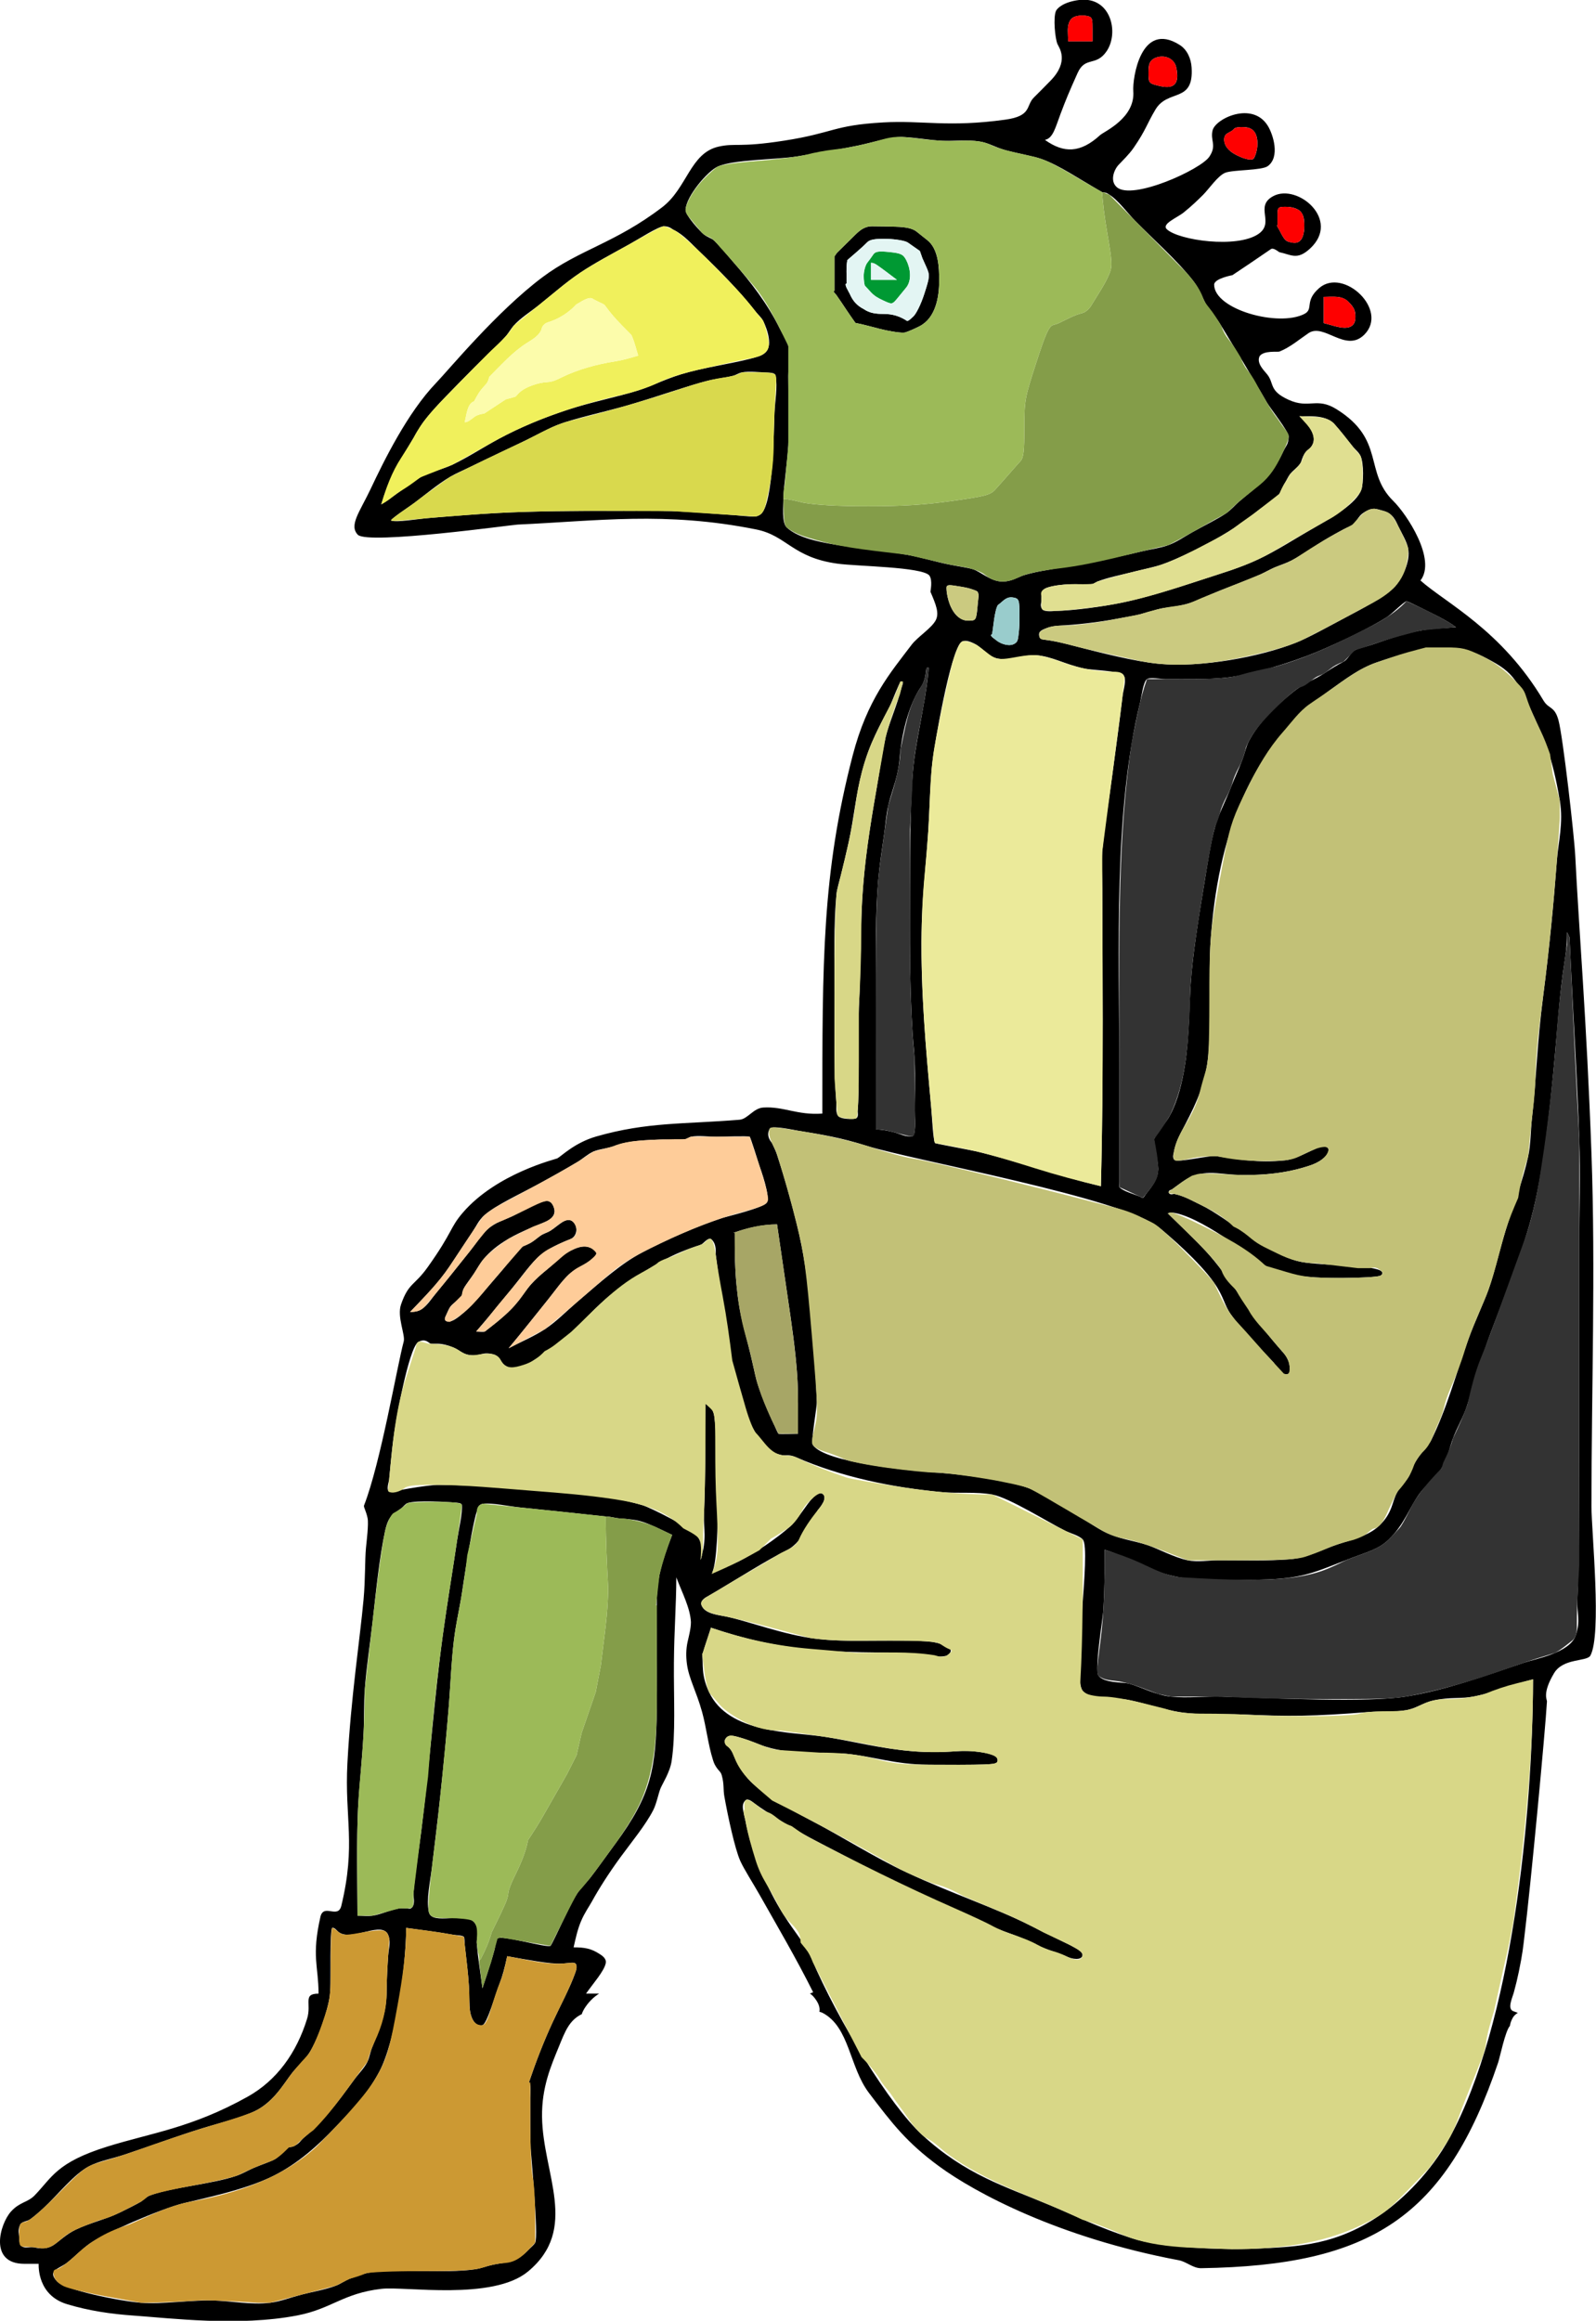
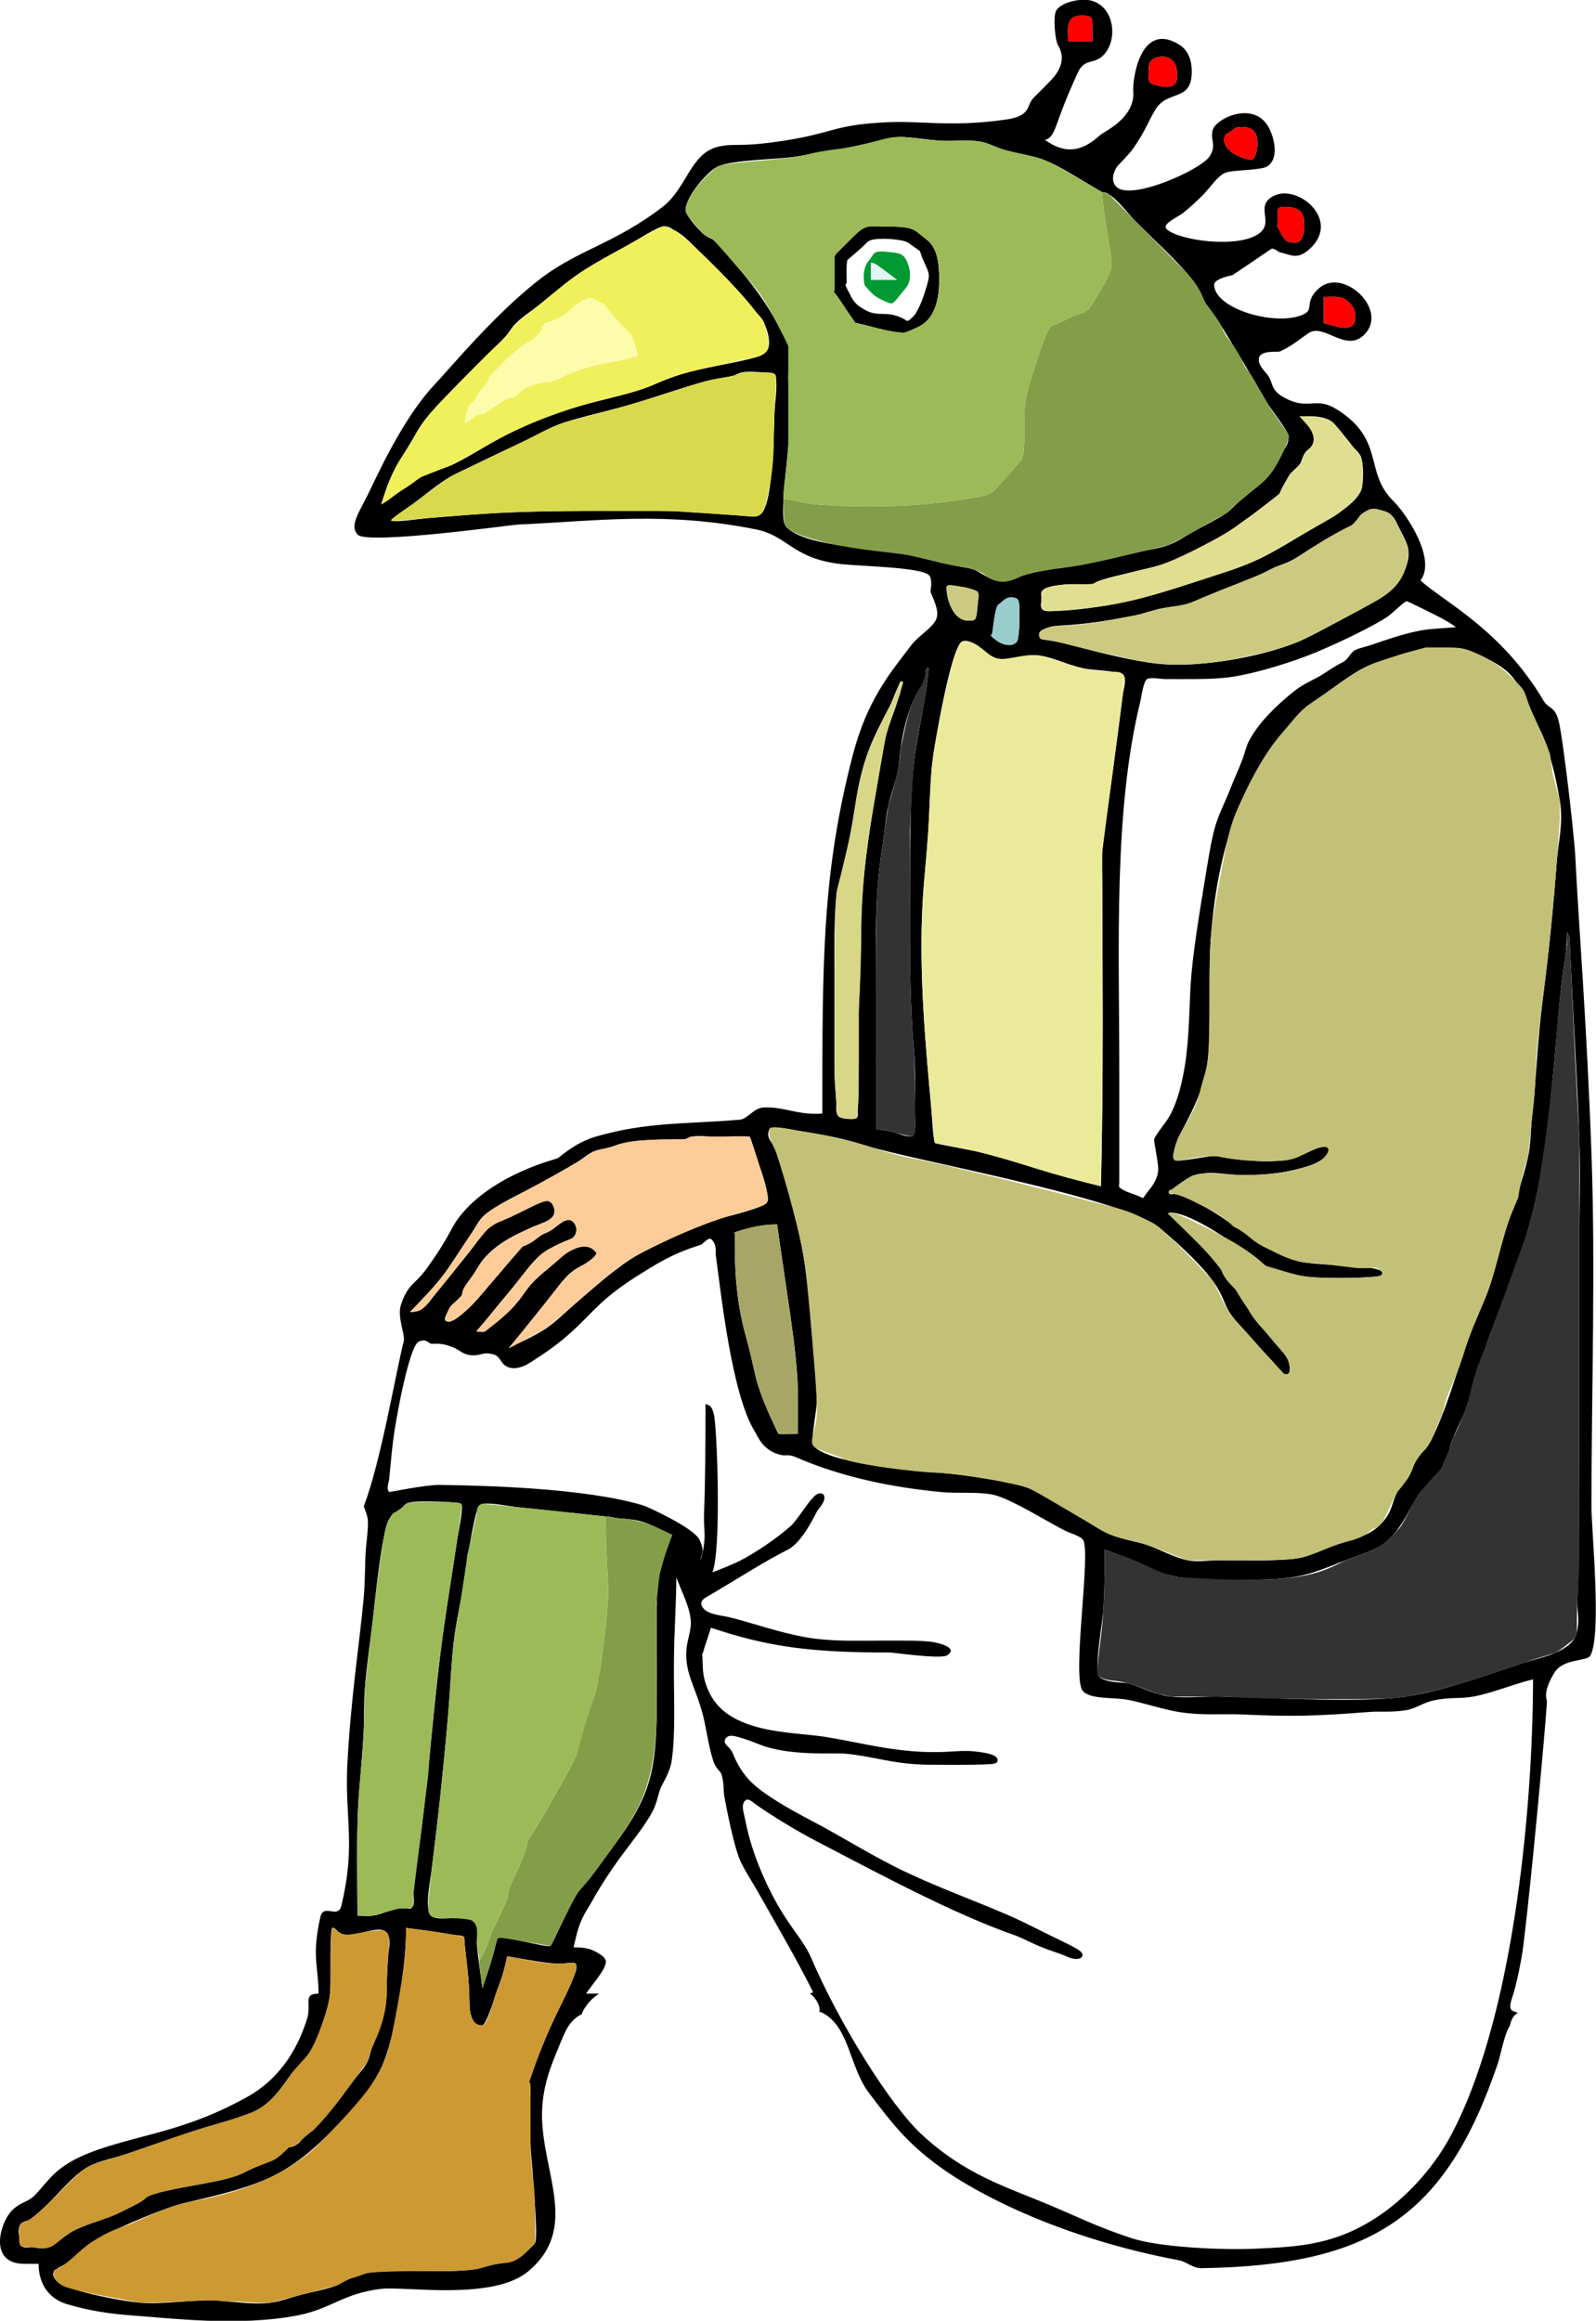
<svg xmlns="http://www.w3.org/2000/svg" version="1.1" width="793.2" height="1153.2">
  <g id="dp_dp001" transform="matrix(1,0,0,1,-164.384,-111.325)">
    <path id="dp_path002" fill="black" fill-rule="evenodd" stroke="none" stroke-width="0" d="M 389.584,1072.71 C 382.749,1071.45 374.785,1070.45 366.24,1069.3 C 366.153,1089.07 360.955,1125.66 352.856,1140.83 C 346.243,1153.21 338.615,1160.33 331.221,1168.16 C 322.74,1177.14 312.479,1186.46 300.097,1192.61 C 286.087,1199.56 265.404,1203.71 255.744,1206.08 C 243.835,1209.01 215.56,1221.42 208.907,1226.21 C 204.817,1229.15 201.908,1232.31 197.889,1235.53 C 193.848,1238.78 187.564,1239.39 192.711,1244.94 C 196.621,1249.16 223.248,1254.67 234.517,1255.58 C 244.737,1256.41 259.197,1254.16 270.269,1254.44 C 278.908,1254.66 289.433,1256.72 298.628,1255.58 C 303.785,1254.94 309.143,1252.86 314.179,1251.55 C 319.776,1250.09 325.875,1249.14 331.287,1247.11 C 333.719,1246.2 335.856,1244.49 338.293,1243.61 C 341.931,1242.29 343.14,1241.79 346.195,1240.97 C 353.105,1239.12 365.203,1239.87 373.799,1239.85 C 383.384,1239.84 392.719,1240.1 400.629,1238.91 C 403.7,1238.44 405.873,1237.42 409.587,1236.63 C 416.109,1235.26 420.787,1235.87 427.14,1229.18 C 428.129,1228.14 429.677,1226.96 430.351,1225.74 C 432.152,1222.49 428.192,1181.21 428.121,1178.89 C 427.893,1171.37 427.931,1162.48 427.931,1153.84 C 427.931,1152.19 428.449,1146.11 427.252,1146.11 C 430.656,1135.99 434.549,1125.9 439.045,1116.17 C 442.745,1108.15 447.563,1099.31 450.247,1091.72 C 450.721,1090.37 451.285,1088.77 450.705,1087.46 C 450.153,1086.22 448.361,1086.62 446.32,1086.81 C 444.799,1086.95 444.244,1087.01 443.173,1087.05 C 437.524,1087.27 426.827,1085.22 416.451,1083.37 C 415.296,1088.93 413.943,1093.73 412.873,1096.39 C 410.836,1101.44 406.465,1117.17 404.127,1117.65 C 399.571,1118.57 398.219,1112.22 397.98,1110.6 C 397.572,1107.82 397.697,1102.57 397.421,1098.09 C 397.036,1091.84 396.244,1085.46 395.301,1077.19 C 395.237,1076.62 395.304,1074.03 394.911,1073.7 C 393.968,1072.93 390.816,1072.95 389.584,1072.71 Z M 918.72,1111.5 C 917.951,1111.23 917.147,1110.94 916.307,1110.62 C 913.456,1109.3 915.96,1104.24 916.788,1101.21 C 917.697,1097.88 918.523,1094.52 919.224,1091.11 C 921.197,1081.53 921.395,1078.53 921.879,1074.63 C 925.143,1048.32 932.401,971.133 933.211,956.735 C 933.259,955.873 930.82,952.609 936.764,942.704 C 941.245,935.237 952.66,937.049 954.708,934.139 C 960.593,923.896 955.327,872.255 955.327,859.963 C 955.327,801.607 957.416,742.823 955.327,684.512 C 952.943,617.979 949.047,572.745 947.281,536.732 C 946.785,526.605 941.14,477.275 938.933,469.2 C 936.975,462.031 934.121,463.855 931.457,459.376 C 910.605,424.32 882.833,410.907 870.341,399.772 C 878.431,389.384 863.557,366.859 856.837,360.26 C 842.125,345.815 853.02,329.856 828.637,314.667 C 818.731,308.496 815.085,314.663 804.815,309.988 C 794.812,305.436 797.828,301.877 794.12,297.308 C 792.469,295.273 788.755,291.784 790.397,288.324 C 792.44,285.361 799.399,286.36 800.272,286.012 C 805.565,283.903 809.995,280.059 814.713,276.863 C 822.424,271.64 833.193,286.876 842.443,277.608 C 854.74,265.285 831.992,244.099 820.041,254.444 C 812.469,260.999 817.439,264.845 812.656,267.319 C 799.803,273.965 767.801,265.116 767.801,252.715 C 768.035,249.64 776.779,248.107 776.883,248.051 C 777.376,247.785 793.256,237.048 796.024,235.104 C 797.296,234.211 800.033,236.605 800.184,236.636 C 806.081,237.836 808.98,240.807 815.432,234.876 C 830.997,220.569 809.204,202.375 797.216,208.764 C 787.615,213.881 798.139,221.861 789.824,227.575 C 779.191,234.881 750.229,230.747 744.341,225.285 C 741.413,222.627 749.377,219.563 752.715,216.865 C 756.808,213.556 759.481,210.948 762.317,208.136 C 765.169,205.308 769.661,198.597 773.341,197.161 C 777.261,195.632 791.397,196.093 794.447,193.877 C 800.692,189.339 797.111,178.075 794.431,173.775 C 786.797,161.527 768.515,170.192 767.036,176.081 C 765.744,181.227 769.292,183.409 765.417,189.193 C 761.111,195.623 727.113,211.025 719.449,204.353 C 715.868,201.235 718.047,195.695 720.26,193.299 C 722.351,191.035 725.463,188.164 727.851,184.692 C 733.933,175.849 734.261,173.116 738.601,165.815 C 744.876,155.259 757.796,162.825 756.601,144.804 C 756.312,140.436 754.423,136.033 750.7,133.668 C 731.245,121.307 727.163,150.577 727.623,156.584 C 728.653,170.049 713.097,176.669 711.16,178.443 C 701.304,187.465 693.117,187.54 683.691,180.831 C 687.736,180.055 688.88,174.765 691.423,168.019 C 694.268,160.469 695.611,157.28 699.92,147.645 C 703.725,139.136 708.991,144.548 714.295,136.884 C 720.733,127.58 716.445,109.363 700.695,111.325 C 693.02,112.281 689.839,115.363 689.209,116.721 C 687.739,119.897 688.737,130.627 689.975,133.293 C 690.839,135.155 695.839,141.779 686.54,151.372 C 683.608,154.397 680.783,157.203 678.197,159.788 C 674.119,163.867 677.328,168.941 664.009,170.784 C 635.513,174.727 622.933,171.045 603.373,172.157 C 578.275,173.584 578.867,177.371 554.028,181.233 C 531.489,184.739 529.981,182.292 521.547,184.175 C 507.369,187.339 505.913,204.789 493.533,214.263 C 470.056,232.228 452.293,235.315 433.853,249.175 C 411.268,266.151 387.427,295.047 381.136,301.591 C 366.861,316.44 355.175,340.351 348.533,354.392 C 343.189,365.692 337.647,372.397 342.276,377.112 C 347.811,382 418.611,372.128 421.652,371.991 C 461.217,370.204 495.052,365.347 540.216,374.413 C 555.467,377.475 558.155,388.341 580.648,391.416 C 590.46,392.757 622.384,392.988 626.221,397.24 C 628.06,399.705 626.725,405.188 626.813,405.392 C 629.583,411.811 631.221,415.932 629.496,419.412 C 627.521,423.395 620.435,427.775 617.487,431.663 C 606.884,445.647 595.405,458.835 588.151,486.768 C 572.911,545.448 573.085,589.201 573.085,664.667 C 560.605,665.573 553.876,661.012 543.667,661.671 C 538.857,661.981 535.936,667.395 531.945,667.725 C 504.448,670.004 486.197,668.732 460.717,676.045 C 449.94,679.139 443.265,685.941 441.363,686.932 C 440.615,687.321 411.192,694.379 394.389,713.919 C 387.811,721.568 389.541,723.292 376.968,740.953 C 370.281,750.345 367.492,748.62 363.695,759.508 C 361.577,765.577 365.907,774.657 365.031,777.905 C 361.727,790.155 353.615,838.076 345.295,859.428 C 345.005,860.169 346.397,862.245 347.079,865.755 C 347.649,868.692 346.587,877.195 346.275,880.401 C 345.683,886.487 346.009,895.795 345.064,906.183 C 343.284,925.736 338.801,954.449 337.048,987.392 C 335.581,1014.94 341.427,1027.8 333.969,1058.52 C 332.224,1064.79 325.473,1057.26 323.695,1063.52 C 319.108,1083.55 322.695,1088.23 322.695,1101.96 C 314.643,1102.01 319.371,1106.78 316.999,1114.47 C 311.779,1131.41 301.935,1145.11 287.436,1153.2 C 259.505,1168.78 239.548,1171.15 217.785,1177.95 C 192.425,1185.86 190.368,1193.19 181.557,1202.26 C 178.124,1205.8 174.159,1205.43 169.796,1210.31 C 164.327,1216.42 158.601,1236.2 176.489,1236.23 C 178.856,1236.23 181.223,1236.23 183.588,1236.23 C 183.588,1237.49 183.029,1251.87 197.745,1256.29 C 208.58,1259.55 219.445,1261.16 230.701,1261.94 C 249.263,1263.23 282.963,1267.5 312.181,1261.87 C 329.257,1258.58 334.872,1250.84 354.025,1248.65 C 365.627,1247.32 409.24,1254.64 426.803,1240.05 C 452.341,1218.85 434.168,1191.68 433.773,1163.26 C 433.567,1148.41 438.295,1137.74 442.112,1128.38 C 445.215,1120.77 447.261,1115.22 453.521,1112.16 C 453.861,1111.05 454.507,1109.79 455.512,1108.35 C 457.437,1105.6 459.679,1103.51 462.148,1101.95 C 459.979,1101.95 457.809,1101.96 455.643,1101.96 C 459.123,1096.94 464.719,1090.76 465.449,1086.75 C 465.875,1084.42 463.379,1082.92 462.335,1082.24 C 458.171,1079.53 454.924,1078.97 449.461,1078.97 C 450.461,1074.59 451.377,1070.17 453.147,1065.99 C 454.98,1061.67 457.181,1058.7 458.616,1056.08 C 461.964,1049.98 466.895,1042.18 472.813,1034.09 C 478.277,1026.63 485.36,1018.05 489.085,1010.69 C 490.656,1007.59 491.633,1002.55 492.612,1000.09 C 493.529,997.781 497.324,991.984 498.159,986.527 C 500.247,972.884 499.176,955.529 499.313,937.567 C 499.439,921.197 500.48,908.736 500.508,895.112 C 503.544,903.123 507.397,910.309 507.767,917.328 C 507.767,920.664 506.696,924.488 506.093,927.256 C 505.313,930.836 505.309,934.497 505.759,938.007 C 506.712,945.443 510.444,951.611 513.323,962.027 C 515.456,969.747 516.292,978.131 518.653,985.601 C 518.971,986.605 519.276,987.765 520.271,989.271 C 521.776,991.551 522.589,991.653 523.099,993.496 C 524.353,998.031 523.749,1000.42 524.375,1003.94 C 526.212,1014.27 529.623,1029.95 532.235,1035.88 C 534.071,1040.04 538.733,1047.27 541.847,1052.78 C 550.619,1068.31 560.008,1084.27 568.519,1101.29 C 568.005,1101.47 567.473,1101.69 566.929,1101.92 C 568.081,1102.7 568.979,1103.7 569.883,1105.01 C 571.479,1107.31 571.956,1109.28 571.609,1110.97 C 572.28,1111.14 572.815,1111.33 573.2,1111.53 C 586.621,1118.54 586.491,1138.42 596.207,1151.25 C 607.855,1166.62 615.105,1176.01 631.021,1187.71 C 649.069,1200.98 690.753,1223.26 750.197,1234.44 C 754.123,1235.17 757.312,1238.47 761.375,1238.4 C 845.879,1237.07 882.929,1213.11 908.935,1136.26 C 909.815,1133.66 912.533,1120.35 914.807,1117.99 C 914.947,1116.75 915.417,1115.37 916.277,1113.86 C 916.725,1113.06 917.549,1112.27 918.72,1111.5 Z M 332.559,1071.27 C 331.609,1070.49 330.628,1068.97 329.449,1069.3 C 328.249,1070.8 328.764,1095.25 328.583,1098.98 C 328.428,1102.17 328.24,1103.91 327.635,1106.65 C 325.836,1114.76 321.551,1126.34 317.861,1131.77 C 315.324,1135.51 311.923,1138.38 309.624,1141.31 C 307.643,1143.83 304.967,1148.04 301.833,1151.68 C 298.957,1155.02 295.529,1158.09 291.568,1160.09 C 284.429,1163.69 272.847,1166.4 263.715,1169.26 C 252.025,1172.92 239.068,1177.7 226.687,1181.83 C 220.037,1184.05 213.749,1185.07 208.56,1187.79 C 201.043,1191.73 192.921,1202.16 185.951,1208.58 C 183.797,1210.57 181.06,1212.94 179.263,1214.18 C 177.733,1215.23 175.107,1215.14 174.364,1216.84 C 173.095,1219.76 173.887,1221.28 173.917,1223.27 C 174.02,1229.95 177.803,1227.63 181.103,1228 C 181.955,1228.09 186.668,1229.66 190.849,1226.99 C 193.572,1225.25 197.204,1221.58 201.885,1219.31 C 209.137,1215.81 217.128,1214.08 224.18,1210.63 C 227.556,1208.98 232.377,1206.59 234.587,1205.25 C 234.907,1205.06 236.999,1202.98 238.937,1202.24 C 249.615,1198.18 270.095,1196.61 282.013,1192.45 C 285.003,1191.4 287.696,1189.76 290.537,1188.54 C 294.348,1186.91 299.153,1185.37 301.235,1184.12 C 303.375,1182.85 306.121,1179.12 308.053,1178.29 C 308.149,1178.25 309.599,1178.24 310.768,1177.61 C 313.632,1176.08 313.431,1175.22 315.588,1173.39 C 325.141,1165.31 331.371,1157.13 340.381,1144.75 C 342.429,1141.93 345.515,1138.93 347.008,1135.81 C 348.017,1133.7 348.381,1131.04 349.285,1128.82 C 353.925,1117.39 356.503,1111.12 356.568,1100.12 C 356.603,1094.35 356.929,1088.57 357.321,1082.81 C 357.484,1080.42 358.332,1077.16 357.889,1074.83 C 357.671,1073.68 357.336,1072.46 356.556,1071.59 C 352.255,1066.78 338.593,1076.16 332.559,1071.27 Z M 465.429,864.872 C 451.189,863.336 436.949,861.809 422.699,860.365 C 417.564,859.845 409.308,858.059 404.453,858.519 C 403.983,858.563 403.297,858.868 402.72,859.277 C 399.887,861.287 394.085,902.403 393.629,905.039 C 392.195,913.333 390.883,918.792 389.952,926.54 C 388.705,936.919 388.34,947.275 387.537,957.715 C 386.395,972.584 384.833,988.323 383.177,1003.98 C 381.908,1015.99 380.437,1027.53 379.036,1039.35 C 378.212,1046.3 376.157,1055.24 377.507,1061.39 C 379.06,1068.48 396.115,1060.72 400.379,1066.92 C 403.067,1070.83 401.14,1074.37 401.32,1076.68 C 401.953,1084.8 403.048,1090.58 404.035,1098.51 C 404.068,1098.78 404.1,1099.05 404.133,1099.32 C 404.84,1097.2 405.544,1095.08 406.249,1092.97 C 407.659,1088.73 408.964,1084.5 410.143,1080.18 C 410.417,1079.17 410.896,1075.05 411.695,1074.51 C 414.091,1072.88 435.743,1079.19 437.959,1078.27 C 438.409,1078.09 443.016,1068.16 443.64,1066.91 C 446.303,1061.59 448.561,1056.33 451.403,1051.99 C 453.283,1049.11 455.679,1047.04 457.652,1044.52 C 461.123,1040.08 465.885,1033.31 470.26,1027.39 C 488.06,1003.28 490.441,990.217 490.82,960.413 C 490.969,948.629 490.832,934.983 490.832,921.307 C 490.832,911.647 490.267,903.352 492.167,893.777 C 493.48,887.157 496.057,880.315 498.428,874.019 C 483.696,866.917 482.82,866.605 472.359,865.833 C 469.889,865.651 468.131,864.919 465.429,864.872 Z M 520.111,734.9 C 519.979,733.989 520.747,729.56 517.9,727.093 C 516.332,725.951 513.88,729.333 512.911,729.733 C 511.496,730.317 511.468,730.241 510.248,730.653 C 503.553,732.915 497.375,735.403 488.584,740.721 C 480.051,745.884 470.869,751.576 462.745,759.169 C 454.077,767.272 447.839,775.748 429.956,787.048 C 428.775,787.795 420.827,794.003 415.179,789.649 C 412.837,787.845 412.851,785.107 409.395,784.256 C 403.605,782.831 403.512,785.473 397.612,784.628 C 394.375,784.164 392.713,782.129 389.675,780.872 C 383.62,778.367 380.996,779.171 378.648,779.055 C 377.572,779.001 376.072,776.021 372.185,778.191 C 367.469,781.62 361.017,816.88 359.759,827.221 C 358.964,833.752 358.372,840.291 357.751,846.816 C 357.685,847.496 356.103,851.825 357.987,852.709 C 358.084,852.748 376.167,849.079 382.829,849.179 C 402.723,849.477 454.7,850.496 484.041,859.369 C 486.289,860.049 509.236,870.585 511.971,876.339 C 515.088,882.896 512.631,883.531 512.605,886.519 C 515.889,875.195 513.959,871.349 514.264,863.829 C 514.931,847.395 514.971,830.521 515.024,808.884 C 515.995,809.785 517.821,808.629 519.176,814.065 C 520.791,820.544 522.984,881.48 518.456,892.528 C 518.288,892.916 529.864,888.043 531.592,887.16 C 539.788,882.973 550.22,875.951 557.359,869.601 C 560.379,866.916 565.769,858.077 568.057,855.976 C 568.357,855.701 570.173,852.936 572.713,853.415 C 574.735,854.068 574.132,856.56 573.619,857.632 C 572.761,859.423 571.348,861.076 570.729,861.848 C 569.955,862.816 563.521,877.62 555.737,881.468 C 545.496,886.531 531.172,895.652 520.62,901.904 C 519.105,902.801 517.583,903.684 516.064,904.572 C 515.651,904.813 511.909,906.505 513.136,909.221 C 515.019,913.391 521.249,913.729 525.72,914.697 C 536.801,917.097 554.284,923.784 570.228,925.677 C 580.897,926.944 591.773,926.576 602.401,926.563 C 612.957,926.549 620.453,926.384 627.333,927.155 C 629.088,927.351 641.532,929.775 635.048,933.901 C 631.657,935.883 608.233,932.429 606.379,932.436 C 567.649,932.575 545.656,929.565 517.737,920.137 C 516.651,923.452 515.564,926.764 514.476,930.076 C 514.371,930.396 513.675,933.215 513.349,933.215 C 513.993,938.371 512.677,943.407 516.764,952.117 C 526.531,972.933 557.727,971.809 573.977,974.305 C 587.972,976.455 601.577,980.191 617.988,981.525 C 625.177,982.111 632.396,982.068 639.343,981.553 C 643.869,981.217 647.331,981.303 651.933,982.008 C 657.037,982.791 660.637,983.832 660.14,986.487 C 659.799,987.749 657.793,987.821 656.489,987.924 C 655.227,988.024 654.299,988.068 653.427,988.1 C 647.047,988.335 635.792,988.308 626.023,988.225 C 608.445,988.076 598.849,984.069 584.596,982.741 C 578.775,982.199 556.808,984.053 542.052,978.24 C 537.856,976.587 535.453,975.607 530.869,974.349 C 529.159,973.88 526.867,973.385 525.553,974.577 C 523.163,976.988 525.649,978.599 526.915,979.985 C 527.892,981.057 528.473,982.293 528.968,983.519 C 530.555,987.449 533.576,992.725 537.513,996.629 C 543.737,1002.8 555.281,1009.54 567.692,1016.04 C 583.431,1024.3 598.873,1034.19 614.795,1041.66 C 638.035,1052.55 659.2,1059.37 676.568,1068.19 C 680.513,1070.19 688.237,1073.99 694.2,1076.87 C 695.511,1077.51 696.913,1078.17 698.78,1079.26 C 700.301,1080.14 702.687,1081.43 702.344,1083.15 C 701.671,1085.54 697.157,1084.77 694.92,1083.7 C 691.991,1082.29 689.121,1081.53 685.399,1080.16 C 677.509,1077.27 672.727,1074.35 668.647,1072.93 C 639.196,1062.68 603.709,1043.73 570.945,1026.64 C 565.091,1023.59 559.665,1020.53 552.817,1016.32 C 548.207,1013.48 542.243,1009.6 539.551,1007.59 C 538.245,1006.62 536.345,1004.88 535.003,1005.8 C 532.909,1007.64 533.544,1010.02 534.127,1012.89 C 534.404,1014.25 534.575,1014.55 534.817,1015.84 C 538.072,1033.15 546.357,1050.84 553.427,1062.14 C 559.533,1071.9 564.357,1076.78 567.668,1084.52 C 581.161,1116.05 606.637,1157.4 622.629,1172.11 C 644.376,1192.1 663.836,1197.71 686.237,1207.11 C 699.424,1212.65 710.016,1218.04 726.977,1223.55 C 740.856,1228.06 771.956,1229.49 788.773,1228.69 C 809.707,1227.7 829.041,1227.14 851.896,1210.87 C 861.512,1204.02 875.343,1191 884.879,1173.51 C 915.789,1116.79 926.152,1013.66 926.296,945.796 C 916.583,948.163 906.679,952.38 897.092,954.273 C 890.332,955.608 885.165,954.469 876.952,956.248 C 871.357,957.46 868.231,960.335 863.007,961.161 C 855.82,962.299 850.139,961.595 845.576,961.957 C 816.733,964.249 805.149,964.287 781.54,963.243 C 771.899,962.816 762.743,963.84 751.084,962.163 C 743.856,961.123 732.453,957.465 725.508,956.075 C 717.711,954.513 706.431,955.964 702.564,951.601 C 696.764,945.057 707,881.421 702.516,876.3 C 700.853,874.401 696.119,873.12 693.829,871.981 C 685.091,867.635 666.121,855.608 657.633,853.985 C 649.744,852.477 640.557,853.524 632.412,852.761 C 607.655,850.443 582.432,845.2 560.333,835.567 C 555.812,833.596 555.495,835.055 552.24,834.235 C 543.4,832.008 541.141,825.292 539.447,822.543 C 527.847,803.724 522.572,752.42 520.111,734.9 Z M 945.045,590.351 C 944.844,585.933 944.651,581.523 944.44,577.108 C 944.037,576.259 943.632,575.409 943.231,574.563 C 943.231,582.923 941.993,588.281 941.089,595.056 C 939.149,609.599 938.437,622.008 936.907,638.392 C 934.48,664.36 931.452,693.66 925.349,716.781 C 920.849,733.831 912.176,754.945 905.319,773.407 C 900.364,786.745 897.891,795.465 893.636,809.355 C 891.873,815.108 888.615,820.461 886.504,826.039 C 884.724,830.741 883.956,835.863 880.813,840.921 C 877.436,846.357 873.117,849.013 869.875,853.511 C 864.72,860.659 862.515,868.549 854.591,876.317 C 849.667,881.144 843.403,882.712 836.365,885.396 C 817.465,892.604 812.367,895.865 790.427,896.267 C 777.812,896.497 760.1,897.349 747.4,894.461 C 734.239,891.468 725.221,884.984 713.403,881.409 C 713.403,892.733 713.347,901.549 712.735,911.48 C 712.491,915.443 708.296,941.028 710.232,943.843 C 712.944,947.785 722.492,947.101 725.579,947.956 C 732.069,949.753 738.636,953.577 746.335,954.384 C 754.608,955.251 763.269,954.151 771.589,954.384 C 798.279,955.132 843.853,957.495 863.525,954.28 C 882.623,951.159 901.228,944.525 921.897,937.492 C 927.476,935.593 944.511,932.703 947.503,923.977 C 949.984,916.743 948.067,912.796 948.325,906.595 C 949.143,887.004 949.279,859.795 949.279,836.169 C 949.279,800.788 949.279,765.407 949.279,730.025 C 949.279,712.469 949.875,694.797 949.279,677.255 C 948.295,648.288 946.448,619.3 945.045,590.351 Z M 393.895,859.016 C 393.5,858.053 391.697,858.075 389.98,857.916 C 387.496,857.687 371.348,856.643 366.872,858.231 C 365.785,858.616 364.789,860.073 364.009,860.668 C 360.351,863.457 357.561,863.793 355.781,872.008 C 352.921,885.204 351.335,901.493 349.516,917.436 C 348.248,928.551 346.485,939.724 345.677,950.88 C 345.163,957.979 345.455,965.228 345.079,972.384 C 344.325,986.728 342.743,1000.44 342.303,1010.28 C 341.585,1026.33 341.971,1045.61 342.048,1063.25 C 344.44,1063.25 347.064,1063.56 349.432,1063.25 C 353.975,1062.65 358.273,1060.23 362.812,1059.62 C 364.129,1059.45 365.587,1059.65 366.895,1059.62 C 367.072,1059.61 368.461,1060.32 369.444,1058.79 C 370.736,1056.78 369.761,1053.64 369.869,1052.24 C 370.671,1041.8 372.483,1031.34 373.779,1020.95 C 378.171,985.752 380.133,955.24 384.617,922.689 C 386.633,908.057 389.309,892.052 391.597,876.513 C 392.284,871.852 394.452,862.545 393.895,859.016 Z M 541.776,690.501 C 541.257,688.951 537.44,676.44 536.975,676.171 C 536.115,675.673 522.467,676.171 520.361,676.171 C 516.664,676.171 511.271,675.444 507.767,676.171 C 506.783,676.375 505.925,677.179 504.944,677.38 C 501.521,678.083 495.571,677.448 491.804,677.576 C 479.828,677.983 474.852,678.856 468.932,681.009 C 465.841,682.133 462.259,682.229 459.256,683.555 C 456.499,684.772 453.928,687.189 451.399,688.7 C 444.937,692.559 438.361,696.219 431.755,699.807 C 422.463,704.853 411.081,710.036 405.347,714.976 C 402.283,717.615 401.192,720.46 399.376,723.148 C 395.733,728.54 391.176,735.665 387.477,741.076 C 382.093,748.952 376.057,755.013 368.193,763.264 C 369.977,763.243 372.165,763.048 373.933,761.879 C 376.847,759.952 378.965,756.476 381.153,753.835 C 386.62,747.236 392.033,740.421 397.893,733.075 C 400.76,729.48 403.199,725.408 406.724,722.145 C 410.363,718.777 415.717,717.185 418.789,715.76 C 423.601,713.528 433.156,707.364 436.887,708.191 C 438.669,708.585 439.277,710.284 439.649,711.347 C 441.391,716.321 435.655,718.347 434.951,718.664 C 432.204,719.901 423.497,723.117 417.171,726.849 C 411.117,730.42 407.715,733.487 404.857,736.811 C 402.847,739.149 401.473,741.871 399.772,744.416 C 398.132,746.871 395.967,749.476 394.828,751.679 C 394.2,752.893 394.017,754.759 393.936,754.921 C 392.797,757.199 389.633,758.641 388.14,760.719 C 387.341,761.829 386.805,763.327 386.227,764.568 C 385.824,765.431 385.155,766.56 385.66,767.368 C 387.932,769.98 393.808,764.425 394.249,764.077 C 399.013,760.321 406.339,751.32 413.876,742.591 C 415.704,740.473 422.428,731.717 424.176,730.729 C 425.377,730.051 426.845,729.629 428.132,728.876 C 430.032,727.764 431,726.724 433.079,725.287 C 434.364,724.397 436.463,723.787 437.933,722.868 C 442.088,720.273 445.449,716.085 448.591,718.005 C 451.913,720.036 451.447,725.625 447.891,727.031 C 443.04,728.948 435.677,732.056 431.176,736.596 C 426.639,741.172 422.913,746.669 417.66,752.997 C 410.513,761.605 407.552,765.428 401.429,772.507 C 401.303,772.651 401.177,772.796 401.051,772.94 C 402.212,772.94 404.303,773.356 405.369,772.94 C 405.749,772.792 406.161,772.335 406.485,772.085 C 409.456,769.799 412.403,767.469 415.191,764.955 C 417.064,763.264 419.701,760.756 422.312,757.42 C 424.167,755.051 426.277,751.749 428.485,749.3 C 430.999,746.512 433.272,744.603 436.484,741.951 C 442.165,737.26 443.389,734.657 450.011,731.857 C 452.057,730.992 454.777,730.192 457.329,731.161 C 458.609,731.648 461.112,732.933 460.683,734.457 C 458.947,738.692 451.68,740.219 446.849,744.848 C 443.428,748.127 440.177,752.804 436.441,757.465 C 429.235,766.457 423.251,773.955 417.171,781.283 C 423.121,778.157 429.712,775.431 435.315,771.731 C 440.851,768.075 445.825,762.933 450.844,758.608 C 463.876,747.377 473.384,739.033 483.349,733.779 C 495.436,727.405 510.361,720.812 523.58,716.472 C 525.391,715.877 542.956,711.744 545.364,709.068 C 547.667,706.509 542.124,691.548 541.776,690.501 Z M 555.78,755.339 C 554.065,743.46 552.309,731.589 550.571,719.717 C 543.36,719.757 535.604,721.491 528.857,723.951 C 529.085,723.951 529.312,723.951 529.54,723.951 C 529.54,726.476 529.543,729.008 529.568,731.549 C 529.66,740.775 529.985,747 531.064,755.595 C 532.207,764.7 534.316,772.075 536.751,781.717 C 538.049,786.86 539.724,794.761 540.315,796.973 C 541.611,801.829 545.696,812.304 549.388,819.909 C 549.499,820.136 550.965,823.584 551.269,823.744 C 551.936,824.095 559.636,823.744 560.989,823.744 C 560.989,813.729 561.143,803.737 560.633,795.532 C 559.833,782.637 557.781,768.909 555.78,755.339 Z M 901.192,437.44 C 885.352,429.727 869.081,433.496 848.753,440.42 C 839.832,443.459 832.619,449.109 825.189,454.376 C 784.64,483.121 769.552,528.468 766.043,578.819 C 764.785,596.852 766.852,625.192 764.289,640.492 C 762.073,653.721 757.516,662.324 751.244,674.196 C 749.565,677.373 748.24,680.881 747.697,684.24 C 747.651,684.528 746.853,686.459 748.063,687.691 C 750.029,689.219 765.063,685.264 769.171,685.848 C 779.923,687.376 789.721,689.291 802.845,687.917 C 807.848,687.393 812.748,684.584 815.776,683.261 C 818.419,682.107 822.175,679.761 824.291,681.721 C 826.013,683.777 822.252,686.789 821.575,687.315 C 819.651,688.807 817.563,689.757 815.136,690.56 C 813.017,691.261 810.856,691.889 808.659,692.429 C 799.144,694.768 789.175,695.407 779.485,695.12 C 769.747,694.832 761.755,691.765 752.067,698.544 C 750.284,699.791 748.553,701.103 746.793,702.377 C 746.728,702.425 744.933,702.793 745.231,703.94 C 745.824,705.383 747.704,704.533 748.003,704.597 C 748.589,704.723 749.176,704.857 749.76,705.021 C 753.845,706.168 757.555,708.291 761.308,710.103 C 774.768,716.601 794.977,735.259 811.123,738.367 C 821.752,740.413 848.192,739.725 851.141,743.235 C 852.052,744.479 850.401,745.268 849.972,745.367 C 848.981,745.595 848.405,745.635 847.799,745.701 C 846.165,745.881 844.943,745.951 843.767,746.019 C 839.149,746.285 826.885,746.649 818.136,746.065 C 816.584,745.961 801.168,745.192 793.363,740.281 C 786.277,735.824 760.092,714.863 746.453,713.813 C 745.656,713.841 745.313,714.092 744.765,714.243 C 751.283,720.616 757.896,726.792 763.725,733.095 C 775.031,745.317 785.913,764.263 796.889,777.344 C 798.651,779.443 800.449,781.513 802.247,783.576 C 803.919,785.495 805.388,788.123 805.332,791.236 C 805.329,791.363 805.963,793.356 804.389,794.085 C 801.113,795.24 798,789.067 797.316,788.327 C 789.745,780.136 783.069,774.164 776.271,764.673 C 772.693,759.68 772.78,755.836 767.709,748.623 C 760.228,737.98 745.64,725.584 740.651,721.425 C 722.851,706.589 617.933,687.863 595.241,680.721 C 581.973,676.545 573.74,675.252 560.68,673.117 C 558.944,672.833 548.188,670.456 546.964,672.111 C 544.756,675.879 547.931,679.061 548.037,679.292 C 548.709,680.745 549.953,683.216 550.532,685.001 C 554.073,695.929 559.924,715.776 562.819,730.604 C 567.281,753.461 569.365,782.681 570.331,807.695 C 570.452,810.849 567.201,827.58 568.377,829.337 C 574.356,838.272 617.804,842.236 631.691,843.195 C 642.796,843.961 665.604,846.975 675.509,850.761 C 688.563,855.752 701.541,865.908 711.844,871.727 C 719.7,876.163 727.632,876.711 734.751,879.115 C 739.601,880.753 748.056,885.267 754.655,886.645 C 759.393,887.636 765.427,886.645 770.283,886.645 C 784.041,886.645 794.099,887.007 805.137,886.148 C 814.029,885.456 821.851,881.205 828.765,878.861 C 836.107,876.373 844.396,874.707 849.973,869.324 C 856.751,862.784 856.104,857.327 858.932,852.568 C 860.868,849.309 862.904,847.843 864.544,845.059 C 866.045,842.511 865.753,840.856 868.789,836.236 C 870.783,833.203 874.8,828.728 875.5,827.323 C 883.339,811.585 887.683,795.007 894.245,776.595 C 897.195,768.321 901.736,758.861 904.189,752.059 C 906.917,744.496 910.02,731.313 912.675,722.68 C 917.059,708.421 921.276,697.989 923.876,685.973 C 925.207,679.821 925.08,672.987 925.784,666.713 C 928.135,645.769 928.075,631.492 931.439,605.367 C 934.453,581.953 936.439,561.423 938.132,539.04 C 938.827,529.852 941.476,520.183 939.601,509.117 C 935.828,486.844 931.901,478.887 926.817,467.577 C 917.88,447.696 915.915,444.829 901.192,437.44 Z M 612.435,453.059 C 612.816,451.52 613.935,449.972 612.075,449.972 C 611.217,450.64 607.639,460.211 606.631,462.191 C 601.656,471.963 596.543,480.476 592.805,494.645 C 589.688,506.464 588.739,518.071 586.128,530.009 C 584.945,535.419 583.637,540.793 582.299,546.187 C 581.545,549.223 580.385,552.888 580.1,555.769 C 578.652,570.392 579.135,587.673 579.135,605.255 C 579.135,623.2 578.672,641.241 580.028,659.057 C 580.163,660.823 579.611,663.703 580.735,665.585 C 582.049,667.787 588.872,667.413 589.696,667.1 C 591.301,666.489 590.592,663.969 590.629,663.519 C 590.872,660.591 590.98,657.527 591.072,653.823 C 591.384,641.245 590.528,625.109 591.304,610.589 C 592.244,593.012 592.013,573.817 592.861,558.749 C 593.92,539.941 596.556,523.136 600.108,502.764 C 601.56,494.436 602.669,485.923 604.536,477.667 C 605.971,471.319 610.223,461.863 612.435,453.059 Z M 624.127,457.6 C 624.745,453.639 625.277,450.052 625.635,446.503 C 625.741,445.443 625.787,445.039 625.827,444.013 C 625.84,443.676 625.992,443.149 625.684,443.009 C 625.333,442.883 624.887,443.308 624.779,443.664 C 624.677,444 624.633,444.352 624.596,444.701 C 624.503,445.572 624.352,447.017 624.04,448.18 C 623.185,451.365 622.175,452.499 621.471,453.6 C 617.761,459.403 613.837,469.296 611.92,483.715 C 611.441,487.317 611.603,490.072 610.244,496.075 C 609.051,501.349 607.181,505.947 605.872,511.536 C 604.813,516.055 604.481,520.881 603.831,525.479 C 602.709,533.397 601.501,541.095 600.835,548.937 C 599.473,564.959 599.743,582.633 599.709,599.764 C 599.663,623.637 599.697,648.317 599.697,672.541 C 602.693,672.584 605.867,673.208 608.828,673.984 C 611.709,674.739 614.431,676.4 617.901,675.9 C 619.628,675.477 619.127,667.081 619.103,666.14 C 618.907,658.429 619.487,646.727 618.925,637.337 C 618.663,632.94 618.163,628.544 617.884,624.137 C 616.417,600.947 616.584,577.688 616.629,554.488 C 616.671,533.664 616.743,507.927 618.387,491.792 C 619.351,482.333 622.241,469.024 624.127,457.6 Z M 650.023,431.953 C 649.488,431.633 644.627,428.535 642.264,430.281 C 636.737,434.367 628.58,482.473 627.708,490.475 C 626.643,500.248 626.415,513.537 625.725,524.16 C 624.553,542.227 622.668,556.429 622.403,574.592 C 621.975,603.849 624.385,630.745 627.217,661.936 C 627.548,665.572 628.115,678.323 629.159,679.361 C 629.436,679.637 647.599,682.967 649.805,683.492 C 670.712,688.469 690.583,695.732 711.513,700.752 C 712.411,665.537 712.489,627.163 712.357,590.571 C 712.312,577.995 712.255,565.417 712.22,552.836 C 712.204,546.803 711.696,540.529 712.192,534.519 C 713.227,521.987 715.483,509.435 717.117,496.965 C 718.839,483.831 720.733,470.572 722.241,457.5 C 722.539,454.921 723.941,450.565 723.331,448.073 C 723.203,447.553 722.947,446.903 722.437,446.356 C 721.065,444.883 706.225,444.152 703.52,443.584 C 693.576,441.496 687.277,437.423 679.208,436.893 C 673.82,436.54 666.955,439.871 660.317,438.591 C 655.815,437.723 653.773,434.504 650.023,431.953 Z M 880.091,418.131 C 878.513,417.275 863.763,409.895 863.395,410.055 C 861.419,410.913 856.185,416.369 853.555,418.052 C 845.819,423 830.399,430.435 818.871,435.276 C 806.28,440.564 785.919,446.791 773.428,448.087 C 765.068,448.955 754.853,448.761 743.579,448.761 C 741.74,448.761 735.873,447.756 734.439,448.761 C 732.571,450.071 731.637,457.796 731.091,460.02 C 717.688,514.547 720.66,581.983 720.66,643.145 C 720.66,661.695 720.66,680.244 720.66,698.792 C 720.66,699.196 720.409,700.929 720.66,701.2 C 722.703,703.405 728.397,704.771 731.164,706.049 C 731.401,706.159 732.144,706.66 732.387,706.613 C 732.772,706.539 733.623,705.055 733.885,704.724 C 737.305,700.419 739.712,697.348 740.013,692.559 C 740.205,689.503 737.612,678.043 738.027,677.215 C 740.088,673.097 743.749,669.535 745.936,665.409 C 749.833,658.057 751.889,649.193 753.245,640.927 C 755.515,627.091 755.512,609.573 756.165,599.959 C 757.123,585.88 759.916,568.504 762.876,550.544 C 764.508,540.639 766.183,529.556 768.171,522.544 C 770.217,515.327 773.152,510.299 776.107,502.632 C 777.756,498.352 779.869,493.977 781.831,488.808 C 783.056,485.579 783.633,482.312 785.115,479.515 C 790.063,470.172 798.541,462.105 807.175,455.079 C 812.42,450.809 817.44,449.273 822.876,445.684 C 826.421,443.343 828.691,441.916 832.071,440.169 C 834.387,438.973 835.559,435.579 837.867,434.372 C 839.949,433.283 843.073,432.763 846.304,431.66 C 853.179,429.313 862.192,426.079 870.779,424.569 C 876.389,423.583 882.321,423.523 887.995,422.989 C 885.556,421.116 882.763,419.591 880.091,418.131 Z M 671.065,418.607 C 671.065,415.116 671.084,412.897 670.833,410.995 C 670.511,408.549 669.079,408.459 668.041,408.249 C 667.161,408.072 665.987,408.035 664.853,408.564 C 663.612,409.144 662.837,409.916 661.973,410.661 C 661.684,410.911 661.401,411.153 661.111,411.384 C 660.864,411.579 660.315,411.769 659.921,412.741 C 659.353,414.145 659.428,414.181 659.169,415.28 C 658.861,416.587 658.663,417.705 658.493,418.824 C 658.428,419.256 657.564,426.235 657.457,426.384 C 657.191,426.757 656.871,426.636 656.911,426.999 C 656.995,427.755 658.416,428.617 659.132,429.157 C 659.36,429.329 659.843,429.749 660.205,429.987 C 660.511,430.187 660.8,430.367 661.096,430.528 C 661.971,431.005 666.169,433.001 668.917,430.98 C 669.28,430.713 669.612,430.487 669.867,429.987 C 670.38,428.979 670.365,428.319 670.455,427.773 C 670.588,426.956 670.668,426.261 670.736,425.601 C 671.009,422.945 671.06,420.803 671.065,418.607 Z M 650.397,405.64 C 650.171,405.083 649.263,404.787 648.653,404.548 C 646.027,403.519 644.116,403.224 642.104,402.873 C 640.355,402.568 639.395,402.413 638.4,402.285 C 637.328,402.148 635.729,401.867 635.069,402.484 C 634.772,402.813 634.767,403.34 634.78,403.783 C 634.795,404.287 634.827,404.803 634.889,405.325 C 635.192,407.848 636.524,415.288 641.46,418.508 C 642.005,418.864 642.596,419.161 643.216,419.368 C 644.715,419.868 646.123,419.792 647.299,419.681 C 648.057,419.609 649.084,419.432 649.484,417.893 C 649.995,415.929 650.016,414.412 650.292,411.717 C 650.405,410.612 650.519,409.507 650.632,408.401 C 650.663,408.099 650.825,407.272 650.775,407.019 C 650.681,406.553 650.523,406.096 650.397,405.64 Z M 851.761,365.14 C 849.544,364.589 847.273,363.396 844.213,364.877 C 838.807,367.495 839.967,369.359 836.515,372.085 C 835.379,372.983 833.672,373.531 832.391,374.208 C 829.641,375.661 826.932,377.172 824.255,378.728 C 818.861,381.863 812,386.827 806.384,389.771 C 803.603,391.228 801.263,391.861 797.949,393.245 C 795.509,394.264 793.231,395.673 790.817,396.748 C 784.125,399.728 777.164,402.201 770.367,404.928 C 763.977,407.491 759.016,410.163 753.891,411.521 C 748.208,413.028 744.111,413.124 741.393,413.708 C 739.343,414.149 734.639,415.599 730.923,416.589 C 727.741,417.437 724.383,417.865 721.149,418.493 C 709.76,420.705 699.012,421.776 690.737,422.216 C 688.652,422.327 686.439,422.663 684.375,423.485 C 682.347,424.293 679.927,425.135 681.055,427.976 C 681.455,428.984 682.529,429.08 682.968,429.136 C 683.945,429.261 684.912,429.375 685.877,429.529 C 690.293,430.237 693.328,431.029 699.081,432.513 C 710.763,435.527 728.197,440.012 740.321,441.171 C 761.347,443.18 790.801,437.709 808.409,430.7 C 814.548,428.256 823.579,423.229 830.936,419.309 C 842.115,413.353 853.132,407.748 857.689,402.791 C 860.233,400.024 865.823,390.775 864.149,383.504 C 863.423,380.348 861.527,377.165 859.543,373.259 C 858.179,370.573 857.065,366.52 851.761,365.14 Z M 827.376,321.815 C 822.712,317.1 813.791,318.387 810.172,318.123 C 811.829,319.969 819.749,326.459 816.625,332.377 C 815.3,334.887 814.403,334.175 812.864,336.559 C 811.363,338.885 811.275,340.605 810.689,341.5 C 809.321,343.591 807.028,344.989 805.459,347.028 C 804.477,348.303 803.795,350.028 802.915,351.388 C 801.888,352.976 801.303,355.24 800.201,356.717 C 798.919,358.437 792.567,362.704 790.689,364.163 C 785.677,368.056 781.091,371.62 774.636,375.652 C 764.597,381.923 749.249,389.284 741.899,391.812 C 738.203,393.083 733.341,394.02 726.656,395.711 C 721.143,397.105 715.188,398.22 709.899,400.251 C 709.083,400.564 708.321,401.247 707.48,401.461 C 704.981,402.099 701.763,401.603 699.2,401.591 C 695.368,401.573 691.391,401.788 687.425,402.627 C 682.269,403.717 681.952,404.597 681.952,409.868 C 681.952,410.759 681.137,412.259 682.321,413.992 C 683.424,415.607 688.4,414.9 689.035,414.889 C 698.184,414.736 712.649,412.708 722.115,410.756 C 733.653,408.376 747.561,404.031 761.804,399.351 C 771.371,396.207 780.508,393.573 789.52,389.351 C 799.271,384.781 807.776,379.113 818.141,373.185 C 826.3,368.52 838.613,361.564 840.993,354.544 C 842.016,351.529 842.301,341.511 840.543,337.86 C 839.584,335.869 837.947,334.777 836.791,333.336 C 833.468,329.192 830.191,324.923 827.376,321.815 Z M 549.901,298.027 C 549.532,296.46 547.332,296.509 544.405,296.399 C 543.467,296.363 536.152,295.676 533.168,296.349 C 531.267,296.779 530.139,297.708 528.611,298.087 C 524.519,299.101 519.805,299.595 516.204,300.489 C 506.623,302.869 489.977,308.779 476.589,312.653 C 465.129,315.969 449.837,319.203 441.675,322.383 C 437.007,324.201 431.347,327.387 425.512,330.219 C 416.1,334.787 406.589,339.175 397.187,343.775 C 394.193,345.239 391.001,346.54 388.14,348.237 C 381.736,352.036 375.105,357.653 370.713,360.92 C 367.853,363.047 363.209,366.092 360.656,368.099 C 360.284,368.392 360.02,368.599 359.605,368.943 C 359.355,369.151 359.353,369.148 359.113,369.368 C 358.939,369.528 358.643,369.908 358.848,370.025 C 361.804,370.971 371.196,369.264 377.98,368.689 C 389.2,367.739 401.991,366.739 412.275,366.211 C 429.855,365.308 450.751,365.143 471.024,365.212 C 480.084,365.243 489.589,365.029 498.215,365.299 C 508.243,365.612 518.292,366.577 528.301,367.224 C 532.068,367.468 535.98,368.067 539.749,367.979 C 540.519,367.961 541.664,367.497 542.499,366.809 C 548.939,361.501 548.984,323.475 549.3,316.395 C 549.535,311.148 550.892,303.645 549.901,298.027 Z M 834.46,261.208 C 832.1,258.837 828.731,258.824 827.907,258.785 C 827.215,258.753 826.527,258.755 825.831,258.765 C 824.721,258.783 823.039,258.847 822.268,258.852 C 822.268,262.739 822.268,266.624 822.268,270.509 C 822.268,270.796 822.267,271.864 822.268,271.865 C 822.355,271.952 823.371,272.168 823.561,272.221 C 824.94,272.607 826.323,272.995 827.705,273.365 C 830.916,274.227 834.629,274.876 836.671,272.86 C 837.839,271.707 837.953,270.201 837.989,269.248 C 838.033,268.067 838.072,266.191 837.06,264.393 C 836.244,262.943 835.191,261.989 834.46,261.208 Z M 499.553,225.745 C 498.379,225.213 497.201,223.713 494.279,223.772 C 491.544,223.827 481.872,230.1 476.844,232.887 C 467.772,237.915 459.929,241.989 452.652,246.904 C 445.496,251.737 438.999,257.481 432.296,262.86 C 428.225,266.127 423.023,269.319 419.589,273.241 C 418.115,274.927 417.044,277.003 415.517,278.675 C 410.825,283.812 405.415,288.553 400.037,294.004 C 390.527,303.644 380.359,313.692 375.352,320.293 C 372.632,323.88 371.388,326.508 368.553,331.193 C 360.411,344.651 357.643,349.516 353.86,361.953 C 358.357,359.496 367.284,351.897 373.372,348.489 C 378.303,345.729 384.239,344.607 389.349,342.189 C 397.253,338.451 404.787,333.403 412.4,329.32 C 423.349,323.448 434.873,318.755 446.619,314.904 C 458.267,311.085 471.204,308.597 481.581,305.316 C 489.096,302.94 496.264,298.931 506.932,296.161 C 518.54,293.148 532.444,291.253 540.861,288.576 C 541.136,288.488 543.949,287.811 545.497,285.656 C 548.732,281.155 544.08,271.493 543.565,270.584 C 542.545,268.781 541.123,267.673 540.004,266.243 C 531.627,255.528 521.319,245.201 512.243,236.519 C 508.404,232.845 504.236,228.032 499.553,225.745 Z M 810.293,216.012 C 807.883,214.188 804.449,214.084 802.895,214.099 C 800.751,214.119 799.612,214.181 799.372,216.065 C 799.253,217.001 799.289,217.667 799.287,218.244 C 799.284,218.881 799.285,220.121 799.285,221.033 C 799.285,221.567 799.285,222.1 799.285,222.633 C 799.285,222.812 799.285,222.989 799.285,223.168 C 799.04,223.195 799.048,223.425 799.201,223.803 C 799.267,223.965 799.263,223.964 799.343,224.124 C 799.797,225.033 799.873,224.988 800.343,225.891 C 800.82,226.808 801.283,227.771 801.839,228.681 C 802.04,229.012 802.251,229.335 802.471,229.647 C 802.541,229.747 802.927,230.319 803.409,230.721 C 804.192,231.375 804.939,231.485 805.144,231.541 C 805.448,231.624 805.737,231.691 805.985,231.751 C 809.084,232.5 811.268,231.548 812.195,227.545 C 812.653,225.565 812.637,224.384 812.573,222.512 C 812.531,221.253 812.608,218.023 810.293,216.012 Z M 712.192,206.837 C 700.391,200.085 690.952,193.525 682.084,190.365 C 677.86,188.86 669.759,187.529 663.845,185.869 C 658.752,184.44 655.985,182.411 651.281,181.641 C 645.208,180.648 638.224,181.525 632.795,181.287 C 626.216,180.997 620.227,179.727 613.139,179.404 C 607.409,179.143 599.031,181.913 590.784,183.672 C 583.327,185.263 570.472,187.444 560.94,188.996 C 550.317,190.725 528.892,190.536 521.083,194.093 C 516.043,196.389 505.484,208.7 505.101,215.505 C 504.939,218.405 512.643,226.568 514.048,227.689 C 516.283,229.473 517.955,229.561 519.375,230.945 C 522.908,234.389 525.48,237.724 528.384,241.039 C 537.724,251.7 545.823,262.243 552.049,274.829 C 553.377,277.513 555.277,280.377 556.151,283.199 C 557.421,287.303 556.151,293.873 556.151,298.201 C 556.151,309.656 556.809,321.331 556.151,332.764 C 555.647,341.503 553.773,353.553 553.733,358.691 C 553.705,362.345 552.8,371.087 555.417,373.465 C 565.475,382.607 590.724,382.64 615.548,387.071 C 622.38,388.291 629.06,390.407 635.86,391.784 C 640.915,392.808 645.292,393.381 647.861,394.169 C 651.932,395.417 656.684,400.369 662.793,400.315 C 666.875,400.279 669.893,398.367 672.535,397.384 C 674.212,396.76 678.755,395.651 681.804,395.1 C 696.509,392.444 714.788,389.465 731.573,385.372 C 735.928,384.311 740.763,383.741 744.979,382.233 C 749.088,380.764 753.123,377.944 756.936,375.811 C 762.847,372.504 769.476,369.268 773.669,366.449 C 776.173,364.767 778.064,362.368 780.519,360.305 C 789.619,352.659 796.719,347.521 802.124,335.731 C 803.611,332.488 804.681,332.431 804.844,328.213 C 804.936,325.837 795.689,314.2 794.061,311.383 C 783.701,293.453 777.867,284.044 770.783,272.317 C 767.653,267.137 764.56,264.652 762.644,260.271 C 760.815,256.087 759.501,253.539 757.02,250.383 C 749.693,241.064 737.969,230.573 728.659,221.164 C 725.125,217.592 719.796,210.456 715.696,208.047 C 715.429,207.889 714.453,206.893 712.192,206.837 Z M 788.383,177.775 C 788.011,177.08 787.525,176.336 786.789,175.78 C 784.997,174.425 782.612,174.492 781.983,174.473 C 781.468,174.459 780.949,174.465 780.38,174.511 C 779.664,174.568 778.927,174.651 778.268,174.937 C 777.673,175.196 777.589,175.492 777.416,175.661 C 777.039,176.029 776.631,176.319 776.273,176.541 C 775.823,176.821 775.432,177.024 775.081,177.205 C 775.001,177.247 774.445,177.508 774.052,177.819 C 772.16,179.313 772.663,182.028 773.58,183.744 C 775.141,186.664 778.58,188.387 781.799,189.683 C 781.829,189.695 785.949,191.281 787.191,190.333 C 787.76,189.899 787.968,189.164 788.087,188.875 C 788.677,187.436 788.857,186.587 789.073,185.455 C 789.373,183.884 789.619,180.359 788.383,177.775 Z M 748.603,143.667 C 747.073,139.863 742.625,138.645 739.065,139.907 C 738.093,140.251 737.061,140.769 736.335,141.739 C 735.299,143.12 735.276,144.824 735.221,145.704 C 735.168,146.564 735.171,147.12 735.176,148.008 C 735.18,148.723 735.173,149.085 735.217,149.809 C 735.233,150.076 735.256,150.369 735.303,150.693 C 735.304,150.701 735.376,151.26 735.572,151.701 C 736.032,152.739 737.148,153.119 738.405,153.472 C 738.84,153.595 739.785,153.837 740.311,153.961 C 743.076,154.615 746.223,155.048 748.031,153.304 C 749.904,151.497 749.639,148.14 749.048,145.251 C 748.945,144.745 748.8,144.235 748.603,143.667 Z M 707.353,125.755 C 707.351,124.56 707.361,124.028 707.316,123.021 C 707.303,122.717 707.288,122.396 707.247,122.023 C 707.2,121.607 707.256,121.591 707.035,120.901 C 706.657,119.724 705.723,119.443 704.339,119.201 C 703.067,118.98 701.335,118.911 699.649,119.301 C 699.08,119.433 698.467,119.592 697.807,119.971 C 696.985,120.443 696.376,121.145 695.96,121.977 C 694.949,124 695.091,126.601 695.089,126.685 C 695.068,128.036 695.244,130.133 695.257,131.841 C 699.291,131.841 703.323,131.841 707.353,131.841 C 707.353,129.812 707.353,127.783 707.353,125.755 Z " />
    <path id="dp_path003" fill="black" fill-rule="evenodd" stroke="none" stroke-width="0" d="M 609.575,223.992 C 605.653,223.879 601.741,223.772 597.82,223.772 C 593.748,223.772 591.347,226.076 588.685,228.737 C 585.905,231.475 583.124,234.213 580.344,236.952 C 579.94,237.532 579.537,238.112 579.135,238.691 C 579.135,244.404 579.135,250.115 579.135,255.828 C 577.915,255.828 579.66,257.361 580.069,257.945 C 581.816,260.435 583.493,262.972 585.183,265.504 C 586.595,267.624 588.065,269.703 589.531,271.787 L 590.443,271.972 C 594.165,272.728 597.839,273.783 601.521,274.707 C 607.112,276.109 612.828,276.925 614.223,276.521 C 615.617,276.117 618.799,274.752 621.292,273.488 C 629.44,269.357 631.148,258.947 631.148,250.724 C 631.148,244.328 630.848,235.097 625.261,230.661 C 623.479,229.245 621.699,227.829 619.919,226.411 C 618.003,224.885 614.832,224.144 609.575,223.992 Z M 615.567,231.849 C 614.313,230.969 609.688,230.153 605.284,230.035 C 599.44,229.879 596.772,230.327 595.401,231.697 C 592.267,234.832 588.833,237.659 585.492,240.567 C 584.821,244.368 585.183,248.347 585.183,252.199 C 583.499,252.199 586.255,256.303 586.704,257.34 C 588.265,260.932 590.285,263.172 593.649,264.9 C 596.633,266.975 599.809,267.319 603.471,267.319 C 607.983,267.319 611.504,268.411 615.184,270.793 C 616.095,270.864 617.529,269.208 618.169,268.687 C 619.645,267.481 622.073,262.565 623.733,257.417 C 626.532,248.743 626.581,248.068 624.743,243.953 L 622.807,239.623 C 622.391,238.429 621.973,237.236 621.557,236.041 C 619.557,234.647 617.56,233.251 615.567,231.849 Z " />
    <path id="dp_path004" fill="#fe0000" fill-rule="evenodd" stroke="none" stroke-width="0" d="M 788.383,177.775 C 787.345,175.7 785.747,174.765 782.825,174.52 C 780.568,174.333 778.313,174.653 777.813,175.236 C 777.124,176.043 776.403,176.547 774.789,177.353 C 771.244,179.127 772.903,183.789 775.175,185.809 C 777.289,187.688 779.161,188.627 781.799,189.683 C 784.067,190.588 786.492,190.881 787.191,190.333 C 787.891,189.784 788.771,187.388 789.151,185.009 C 789.532,182.607 789.191,179.391 788.383,177.775 Z " />
    <path id="dp_path005" fill="#fe0000" fill-rule="evenodd" stroke="none" stroke-width="0" d="M 834.46,261.208 C 831.499,258.035 826.207,258.852 822.268,258.852 C 822.268,263.189 822.268,267.527 822.268,271.865 L 827.705,273.365 C 832.329,274.641 837.993,275.153 837.993,268.963 C 837.993,264.965 836.976,263.907 834.46,261.208 Z " />
    <path id="dp_path006" fill="#fe0000" fill-rule="evenodd" stroke="none" stroke-width="0" d="M 810.293,216.012 C 809.028,214.957 806.035,214.096 803.64,214.096 C 799.415,214.096 799.285,214.229 799.285,218.632 L 799.285,223.168 C 798.568,223.168 800.109,225.421 800.343,225.891 C 801.047,227.295 801.712,228.623 802.643,229.884 C 803.68,231.289 804.58,231.403 806.288,231.824 C 811.579,233.125 812.591,227.596 812.591,223.617 C 812.591,219.505 811.953,217.395 810.293,216.012 Z " />
    <path id="dp_path007" fill="#fe0000" fill-rule="evenodd" stroke="none" stroke-width="0" d="M 748.603,143.667 C 747.065,139.436 741.289,138.303 737.595,140.612 C 735.775,141.747 735.175,143.435 735.175,147.404 C 735.175,152.541 735.303,152.715 739.941,153.871 C 743.852,154.847 748.651,155.448 749.38,150.345 C 749.636,148.552 749.285,145.547 748.603,143.667 Z " />
    <path id="dp_path008" fill="#fe0000" fill-rule="evenodd" stroke="none" stroke-width="0" d="M 707.353,125.755 C 707.353,119.923 707.201,119.644 703.725,119.101 C 701.731,118.791 699.008,119.216 697.677,120.048 C 694.132,122.263 695.257,128.235 695.257,131.841 C 699.289,131.841 703.321,131.841 707.353,131.841 Z " />
    <path id="dp_path009" fill="#333333" fill-rule="evenodd" stroke="none" stroke-width="0" d="M 945.045,590.351 L 944.44,577.108 C 944.036,576.259 943.633,575.411 943.231,574.563 C 943.231,576.62 943.231,578.679 943.231,580.736 C 940.623,596.389 938.917,612.073 937.787,627.912 C 936.788,641.884 934.068,666.377 931.739,682.345 C 929.596,697.043 927.405,711.676 922.667,725.765 C 917.828,739.071 912.989,752.377 908.151,765.683 C 905.649,772.563 903.139,779.411 900.352,786.184 C 897.239,793.749 895.507,801.399 893.636,809.355 C 891.608,815.137 889.185,820.525 886.504,826.039 C 885.34,830.367 883.645,834.1 881.665,838.135 C 881.381,839.063 881.097,839.992 880.813,840.921 C 874.895,847.088 869.147,853.248 865.316,861.017 C 862.487,866.753 860.892,869.589 859.873,870.695 C 858.315,872.381 856.743,874.052 855.172,875.724 C 849.076,882.213 839.572,883.536 831.883,887.312 C 827.589,889.423 823.404,891.404 818.811,892.751 C 807.579,896.047 795.063,896.321 783.435,896.321 C 772.996,896.321 762.653,895.733 752.236,895.112 C 744.827,894.871 737.564,890.853 730.941,887.855 C 725.229,885.268 719.396,883.208 713.403,881.409 C 713.403,896.719 713.268,911.969 711.252,927.184 C 709.219,942.532 709.215,943.469 711.189,944.66 C 713.641,946.137 715.993,946.243 718.845,946.584 C 726.125,947.459 733.071,950.493 739.888,953.048 C 742.036,953.493 744.187,953.939 746.335,954.384 C 754.753,954.384 763.172,954.384 771.589,954.384 C 789.761,955.393 807.811,955.593 826.023,955.593 C 858.063,955.593 858.993,955.524 875.012,951.901 C 889.831,948.552 904.091,943.828 918.371,938.721 C 924.628,936.484 930.951,934.544 937.308,932.611 C 940.277,930.971 942.871,928.788 945.524,926.688 C 948.3,924.673 948.069,921.023 948.069,917.776 C 948.069,908.145 948.744,898.552 949.279,888.939 C 949.279,818.377 949.279,747.816 949.279,677.255 C 947.671,648.296 946.367,619.324 945.045,590.351 Z " />
-     <path id="dp_path010" fill="#333333" fill-rule="evenodd" stroke="none" stroke-width="0" d="M 880.091,418.131 C 874.641,415.148 869.057,412.607 863.395,410.055 C 855.943,418.033 845.612,422.575 835.939,427.391 C 823.669,433.5 811.368,438.869 798.201,442.588 C 792.009,443.877 785.899,445.157 779.831,446.948 C 775.475,448.233 767.964,448.761 754.061,448.761 L 734.439,448.761 C 730.765,458.887 729.076,469.56 726.833,480.087 C 719.951,526.567 720.66,573.472 720.66,620.405 L 720.66,701.2 C 724.569,703.005 728.477,704.808 732.387,706.613 C 733.719,704.932 735.053,703.253 736.385,701.573 C 738.555,698.824 740.013,696.243 740.013,692.559 C 740.013,687.319 738.963,682.364 738.027,677.215 C 740.943,673.44 743.527,669.532 745.936,665.409 C 753.883,648.705 754.917,630.157 755.739,611.935 C 755.739,594.86 758.568,577.98 761.183,561.131 C 764.176,541.837 767.415,524.204 768.377,521.944 C 769.411,519.52 770.264,517.249 770.859,514.687 C 771.261,512.955 772.621,509.688 773.883,507.428 C 775.144,505.169 776.505,501.903 776.907,500.171 C 777.309,498.439 778.671,495.173 779.931,492.913 C 781.777,489.604 782.839,486.159 783.685,482.505 C 786.805,475.189 791.903,469.576 797.533,463.945 C 803.224,458.255 808.967,453.3 810.297,452.933 C 812.527,452.316 813.809,451.376 815.615,449.909 C 817.872,448.075 818.943,447.404 820.453,446.884 C 821.965,446.364 823.036,445.695 825.292,443.86 C 827.429,442.121 829.508,441.051 832.071,440.169 C 834.003,438.236 835.935,436.304 837.867,434.372 C 841.533,433.307 845.128,432.065 848.741,430.824 C 856,428.329 863.344,426.46 870.779,424.569 C 876.517,424.043 882.256,423.516 887.995,422.989 C 885.527,421.049 882.853,419.644 880.091,418.131 Z " />
    <path id="dp_path011" fill="#333333" fill-rule="evenodd" stroke="none" stroke-width="0" d="M 624.127,457.6 C 625.371,449.767 626.097,443.212 625.743,443.036 C 624.469,442.4 624.625,445.335 624.432,446.405 C 623.903,449.331 623.103,451.107 621.471,453.6 C 615.589,462.585 614.301,473.447 611.92,483.715 C 611.64,493.369 608.659,502.353 605.872,511.536 C 604.533,520.279 603.325,529.035 602.117,537.795 C 599.973,553.333 599.697,561.988 599.697,613.636 C 599.697,633.271 599.697,652.908 599.697,672.541 C 603.672,672.541 607.089,673.516 610.968,674.556 C 617.452,676.293 618.523,676.348 618.768,674.96 C 619.444,671.129 619.052,667.085 619.052,663.205 C 619.052,654.581 618.995,645.959 618.925,637.337 C 616.203,608.616 616.632,579.797 616.632,550.975 L 616.632,550.975 L 616.632,523.633 C 617.036,516.375 617.439,509.117 617.841,501.86 C 617.841,487.045 621.808,472.215 624.127,457.6 Z " />
    <path id="dp_path012" fill="#009933" fill-rule="evenodd" stroke="none" stroke-width="0" d="M 614.863,240.733 C 613.321,237.705 612.231,237.168 606.396,236.564 C 601.137,236.019 599.424,236.272 598.425,237.745 C 597.459,239.171 596.448,240.54 595.401,241.904 C 594.439,243.159 593.649,246.084 593.649,248.408 C 593.649,250.731 593.949,252.969 594.317,253.385 C 595.233,254.42 596.179,255.425 597.119,256.437 C 599.073,258.544 600.896,259.499 603.519,260.716 C 607.707,262.659 607.829,262.64 610.331,259.627 C 611.816,257.836 613.296,256.04 614.755,254.228 C 617.684,250.591 616.821,244.581 614.863,240.733 Z M 600.379,243.127 C 599.395,242.443 598.472,241.917 597.279,241.917 C 597.279,244.739 597.279,247.561 597.279,250.384 L 603.721,250.384 L 610.163,250.384 C 608.275,248.943 606.381,247.505 604.473,246.088 C 603.12,245.081 601.763,244.089 600.379,243.127 Z " />
    <path id="dp_path013" fill="#cc9933" fill-rule="evenodd" stroke="none" stroke-width="0" d="M 389.584,1072.71 C 381.849,1071.27 374.039,1070.34 366.24,1069.3 C 366.24,1082.21 364.288,1094.82 362.007,1107.53 C 358.556,1126.76 357.013,1132.62 353.665,1139.27 C 350.809,1144.93 347.74,1149.29 343.737,1154.1 C 336.655,1162.59 329.184,1170.46 321.359,1178.29 C 304.211,1193.86 281.711,1201.23 259.315,1205.32 C 248.288,1207.33 238.643,1212.38 228.469,1216.75 C 218.352,1219.85 209.949,1224.42 202.173,1231.79 C 198.355,1235.41 194.156,1238.56 192.844,1238.79 C 190.948,1239.12 190.609,1239.85 191.204,1242.3 C 191.675,1244.25 193.512,1246.13 196.175,1247.4 C 198.496,1248.5 208.073,1250.79 217.457,1252.49 L 234.517,1255.58 C 244.62,1255.58 254.672,1254.93 264.759,1254.37 C 274.047,1254.37 283.307,1255.07 292.58,1255.58 C 294.596,1255.58 296.612,1255.58 298.628,1255.58 C 309.515,1252.76 320.401,1249.93 331.287,1247.11 C 333.623,1245.94 335.959,1244.78 338.293,1243.61 C 340.935,1242.9 343.419,1242.2 345.915,1241.06 C 347.412,1240.38 359.556,1239.85 373.799,1239.85 C 392.997,1239.85 400.328,1239.42 404.469,1238.04 C 408.263,1236.78 411.535,1236.11 415.52,1235.81 C 422.303,1235.32 425.972,1230.33 430.351,1225.74 L 430.351,1212.17 C 430.351,1204.71 429.807,1196.15 429.141,1193.16 C 428.476,1190.16 427.931,1178.35 427.931,1166.91 L 427.931,1146.11 C 427.705,1146.11 427.48,1146.11 427.252,1146.11 C 431.512,1133.39 436.436,1121.11 442.447,1109.09 C 447.104,1099.78 450.915,1090.85 450.915,1089.25 C 450.915,1086.54 450.564,1086.39 445.408,1086.9 C 435.92,1087.84 425.776,1084.99 416.451,1083.37 C 415.533,1087.79 414.609,1092.19 412.873,1096.39 C 411.145,1100.57 409.852,1104.82 408.54,1109.15 C 406.564,1115.68 405.437,1117.68 403.739,1117.68 C 398.208,1117.68 397.691,1110.08 397.691,1106.25 C 397.691,1095.35 396.081,1084.53 394.911,1073.7 Z " />
    <path id="dp_path014" fill="#cc9933" fill-rule="evenodd" stroke="none" stroke-width="0" d="M 332.559,1071.27 C 330.899,1069.89 329.977,1069.3 329.468,1069.3 C 329.069,1069.3 328.743,1077.22 328.743,1086.9 C 328.743,1103.89 328.592,1104.94 324.473,1116.96 C 322.075,1123.97 318.868,1130.85 317.152,1132.69 C 313.555,1136.54 309.963,1140.55 306.969,1144.9 C 302.28,1151.71 296.969,1158.21 289.064,1161.19 C 282.796,1163.56 276.435,1165.44 270.013,1167.34 C 257.189,1171.14 244.524,1175.6 231.909,1180.04 C 226.34,1182 220.776,1183.79 215.101,1185.42 C 207.035,1187.74 206.164,1188.38 193.432,1201.3 C 185.183,1209.68 178.987,1214.99 177.04,1215.34 C 174.179,1215.87 173.911,1216.43 173.911,1221.84 C 173.911,1227.38 174.109,1227.76 176.997,1227.76 C 179.497,1227.76 181.815,1228.04 184.285,1228.44 C 189.476,1229.28 192.591,1225.64 196.308,1222.71 C 201.171,1218.87 207.964,1216.87 213.703,1214.58 C 220.355,1213.03 225.928,1209.67 231.972,1206.65 C 234.135,1205.57 235.841,1204.66 237.541,1202.96 C 238.617,1201.89 247.488,1199.67 259.315,1197.52 C 270.293,1195.52 280.851,1193.1 282.776,1192.14 C 287.881,1189.59 293.124,1187.33 298.501,1185.42 C 302.391,1184.04 305.213,1181.13 308.053,1178.29 C 310.497,1178.06 311.193,1177.57 313.017,1175.74 C 315.228,1173.53 317.655,1171.69 320.149,1169.82 C 330.413,1159.56 338.207,1147.29 347.008,1135.81 C 347.867,1132.31 349.095,1129.01 350.639,1125.73 C 354.288,1117.98 356.564,1109.84 356.564,1101.23 C 356.564,1092.39 357.259,1083.64 357.889,1074.83 C 357.269,1072.31 356.695,1070.51 353.607,1070.51 C 349.872,1070.51 346.336,1071.22 342.656,1071.87 C 335.96,1073.06 334.607,1072.97 332.559,1071.27 Z " />
    <path id="dp_path015" fill="#849d49" fill-rule="evenodd" stroke="none" stroke-width="0" d="M 712.192,206.837 C 712.192,210.235 713.38,219.764 714.831,228.017 C 717.039,240.567 717.227,243.636 715.977,246.767 C 713.659,252.585 709.915,257.8 706.712,263.157 C 705.695,264.861 703.76,266.523 702.416,266.849 C 698.18,267.88 694.177,270.195 690.256,272.056 L 687.713,272.867 C 685.681,273.515 683.999,277.299 679.328,291.731 C 673.692,309.14 673.484,310.291 673.484,324.061 C 673.484,335.28 673.083,338.78 671.607,340.391 C 669.573,342.612 667.601,344.884 665.621,347.153 C 663.363,349.745 660.316,353.167 658.852,354.755 C 656.531,357.273 653.805,357.977 637.557,360.261 C 623.761,362.2 612.96,362.879 595.943,362.879 C 580.592,362.879 569.767,362.276 563.347,361.064 C 560.989,360.46 556.151,359.249 553.732,359.249 C 553.732,369.308 554.133,372.483 555.547,373.573 C 559.901,376.937 565.335,378.327 570.541,379.813 C 585.068,383.965 600.603,385.092 615.548,387.071 C 622.319,388.643 629.089,390.213 635.86,391.784 L 643.244,393.056 C 647.305,393.756 651.932,395.388 653.525,396.685 C 659.185,401.287 664.527,401.289 671.191,397.957 C 674.248,396.431 681.6,394.871 691.149,393.724 C 709.389,391.536 727.061,386.147 744.979,382.233 C 751.713,378.805 758.252,375.095 764.811,371.347 C 767.033,370.077 769.249,368.823 771.527,367.655 C 773.733,366.523 774.211,366.18 775.824,364.568 C 780.349,360.041 785.771,356.217 790.692,352.119 C 795.539,348.123 798.592,343.325 801.271,337.573 C 805.389,328.733 805.551,327.956 803.753,325.603 C 802.189,323.556 800.731,321.464 799.285,319.332 C 795.468,314.473 792.783,308.897 789.608,303.608 C 788.181,300.824 786.692,298.188 784.707,295.745 C 782.968,293.608 781.897,291.529 781.015,288.967 C 779.164,285.881 777.305,282.819 775.029,280.02 C 773.291,277.883 772.22,275.804 771.339,273.241 C 769.487,270.156 767.628,267.093 765.353,264.295 C 763.519,262.039 762.848,260.968 762.329,259.456 C 760.74,254.84 757.532,250.883 754.393,247.205 C 741.495,234.152 728.595,221.1 715.696,208.047 L 713.944,207.443 C 713.403,206.837 712.192,206.837 712.192,206.837 Z " />
    <path id="dp_path016" fill="#849d49" fill-rule="evenodd" stroke="none" stroke-width="0" d="M 465.429,864.872 C 465.429,876.648 465.985,888.32 466.639,900.076 C 466.639,913.043 464.496,925.916 463.011,938.784 C 462.161,943.22 461.313,947.655 460.465,952.091 C 458.129,958.861 455.795,965.632 453.459,972.403 C 452.611,976.115 451.763,979.828 450.915,983.54 C 449.301,986.724 447.688,989.908 446.076,993.092 C 442.044,1000.15 438.012,1007.2 433.98,1014.26 C 431.752,1018.16 429.321,1021.88 426.848,1025.63 C 425.471,1032.7 422.591,1038.68 419.464,1045.11 C 418.203,1047.7 417.115,1050.69 417.045,1051.76 C 416.815,1055.31 414.673,1058.93 413.291,1062.17 C 411.761,1065.31 410.232,1068.45 408.703,1071.59 C 407.421,1076.36 405.497,1080.58 403.197,1084.96 C 402.529,1085.02 402.529,1086.23 402.529,1086.23 L 404.133,1099.32 C 405.572,1095 407.013,1090.68 408.452,1086.36 C 409.532,1082.41 410.615,1078.46 411.695,1074.51 L 412.619,1074.32 L 413.541,1074.14 C 421.681,1075.51 429.82,1076.89 437.959,1078.27 L 444.367,1065.46 C 447.888,1058.41 451.104,1052.28 451.511,1051.84 C 458.833,1043.81 464.961,1034.44 471.477,1025.75 C 475.217,1020.23 478.737,1014.93 481.721,1008.88 C 491.76,988.532 490.832,965.925 490.832,943.735 L 490.832,909.023 C 490.705,909.023 490.58,909.023 490.455,909.023 C 491.025,903.941 491.596,898.859 492.167,893.777 C 493.868,886.971 495.929,880.575 498.428,874.019 C 495.535,872.624 492.641,871.231 489.748,869.836 C 484.555,867.759 479.369,866.468 473.773,865.828 C 471.477,866.081 467.849,864.872 465.429,864.872 Z " />
    <path id="dp_path017" fill="#d9d94d" fill-rule="evenodd" stroke="none" stroke-width="0" d="M 549.901,298.027 C 549.683,296.789 547.447,296.349 541.388,296.349 L 533.168,296.349 L 531.896,296.955 C 528.587,298.527 524.525,298.743 520.947,299.436 C 513.06,300.967 505.731,303.544 498.152,306.027 C 481.492,311.484 464.343,316.237 447.348,320.543 C 439.608,322.503 432.652,326.676 425.512,330.219 C 412.972,336.071 400.535,342.081 388.14,348.237 C 385.213,350.221 382.375,352.291 379.547,354.412 C 377.264,355.959 375.057,357.537 372.893,359.249 C 370.729,360.963 368.523,362.541 366.24,364.088 C 364.205,365.469 362.216,366.849 360.295,368.385 C 358.191,370.067 358.196,370.136 360.42,370.136 C 363.229,370.136 365.992,369.811 368.785,369.532 C 378.585,368.551 388.413,367.873 398.232,367.112 C 431.511,364.532 464.857,365.299 498.215,365.299 C 512.061,366.164 525.905,367.061 539.749,367.979 C 543.337,367.347 544.204,364.956 545.059,361.393 C 547.347,351.86 548.893,342.372 548.893,332.512 C 548.893,321.548 549.58,310.651 550.196,299.705 Z " />
    <path id="dp_path018" fill="#9cba58" fill-rule="evenodd" stroke="none" stroke-width="0" d="M 712.192,206.837 C 707.352,204.072 702.529,201.287 697.74,198.433 C 694.137,196.287 690.54,194.261 686.791,192.385 C 683.092,190.537 679.828,189.483 675.777,188.631 C 672.129,187.863 668.508,187.052 664.892,186.148 C 662.231,185.483 658.419,184.151 656.424,183.187 C 650.444,180.301 642.352,181.44 635.86,181.373 C 630.379,181.315 625.087,180.717 619.645,180.037 C 611.276,178.992 608.303,179.099 602.836,180.643 C 594.793,182.915 586.841,184.772 578.529,185.669 C 574.8,186.071 568.813,187.188 565.224,188.152 C 561.633,189.115 550.575,190.537 540.645,191.312 C 528.885,192.232 521.887,193.308 520.561,194.4 C 514.475,199.42 509.175,204.925 506,212.247 C 504.732,215.171 504.671,216.809 506.683,219.06 C 508.615,221.395 510.547,223.731 512.479,226.065 C 513.511,227.332 514.441,228.224 516.045,228.779 C 518.876,229.757 520.459,232.204 522.463,234.401 C 527.791,240.244 532.917,246.265 538.069,252.261 C 546.008,261.5 550.777,272.336 556.151,283.199 C 556.151,299.72 556.151,316.243 556.151,332.764 C 555.748,337.2 555.345,341.635 554.941,346.069 L 554.337,352.66 C 553.732,354.412 553.732,358.04 553.732,359.249 C 556.151,359.249 560.989,360.46 563.347,361.064 C 569.767,362.276 580.592,362.879 595.943,362.879 C 612.96,362.879 623.761,362.2 637.557,360.261 C 653.805,357.977 656.531,357.273 658.852,354.755 C 660.316,353.167 663.363,349.745 665.621,347.153 C 667.601,344.884 669.573,342.612 671.607,340.391 C 673.083,338.78 673.484,335.28 673.484,324.061 C 673.484,310.291 673.692,309.14 679.328,291.731 C 683.999,277.299 685.681,273.515 687.713,272.867 L 690.256,272.056 C 694.177,270.195 698.18,267.88 702.416,266.849 C 703.76,266.523 705.695,264.861 706.712,263.157 C 709.915,257.8 713.659,252.585 715.977,246.767 C 717.227,243.636 717.039,240.567 714.831,228.017 C 713.38,219.764 712.192,210.235 712.192,206.837 Z M 609.575,223.992 C 605.653,223.879 601.741,223.772 597.82,223.772 C 593.748,223.772 591.347,226.076 588.685,228.737 C 585.905,231.475 583.124,234.213 580.344,236.952 C 579.94,237.532 579.537,238.112 579.135,238.691 C 579.135,244.404 579.135,250.115 579.135,255.828 C 577.915,255.828 579.66,257.361 580.069,257.945 C 581.816,260.435 583.493,262.972 585.183,265.504 C 586.595,267.624 588.065,269.703 589.531,271.787 L 590.443,271.972 C 594.165,272.728 597.839,273.783 601.521,274.707 C 607.112,276.109 612.828,276.925 614.223,276.521 C 615.617,276.117 618.799,274.752 621.292,273.488 C 629.44,269.357 631.148,258.947 631.148,250.724 C 631.148,244.328 630.848,235.097 625.261,230.661 C 623.479,229.245 621.699,227.829 619.919,226.411 C 618.003,224.885 614.832,224.144 609.575,223.992 Z " />
-     <path id="dp_path019" fill="#9cba58" fill-rule="evenodd" stroke="none" stroke-width="0" d="M 465.429,864.872 C 445.116,862.628 424.788,860.565 404.453,858.519 C 401.505,859.321 401.32,860.92 401.32,863.788 C 399.749,870.559 398.177,877.329 396.607,884.1 C 395.443,894.764 393.727,905.212 391.643,915.739 C 388.815,930.021 388.579,944.851 387.409,959.348 C 385.747,979.973 382.597,1010.93 380.412,1028.15 C 377.5,1051.11 376.773,1060.12 377.692,1061.96 C 378.784,1064.15 380.055,1064.46 387.775,1064.46 C 392.633,1064.46 397.668,1065 398.963,1065.67 C 402.444,1067.46 401.32,1073.4 401.32,1076.68 L 401.924,1081.46 C 402.529,1082.6 402.529,1085.02 402.529,1086.23 C 402.529,1086.23 402.529,1085.02 403.197,1084.96 C 405.497,1080.58 407.421,1076.36 408.703,1071.59 C 410.232,1068.45 411.761,1065.31 413.291,1062.17 C 414.673,1058.93 416.815,1055.31 417.045,1051.76 C 417.115,1050.69 418.203,1047.7 419.464,1045.11 C 422.591,1038.68 425.471,1032.7 426.848,1025.63 C 429.321,1021.88 431.752,1018.16 433.98,1014.26 C 438.012,1007.2 442.044,1000.15 446.076,993.092 C 447.688,989.908 449.301,986.724 450.915,983.54 C 451.763,979.828 452.611,976.115 453.459,972.403 C 455.795,965.632 458.129,958.861 460.465,952.091 C 461.313,947.655 462.161,943.22 463.011,938.784 C 464.496,925.916 466.639,913.043 466.639,900.076 C 465.985,888.32 465.429,876.648 465.429,864.872 Z " />
+     <path id="dp_path019" fill="#9cba58" fill-rule="evenodd" stroke="none" stroke-width="0" d="M 465.429,864.872 C 445.116,862.628 424.788,860.565 404.453,858.519 C 401.505,859.321 401.32,860.92 401.32,863.788 C 399.749,870.559 398.177,877.329 396.607,884.1 C 395.443,894.764 393.727,905.212 391.643,915.739 C 388.815,930.021 388.579,944.851 387.409,959.348 C 385.747,979.973 382.597,1010.93 380.412,1028.15 C 377.5,1051.11 376.773,1060.12 377.692,1061.96 C 378.784,1064.15 380.055,1064.46 387.775,1064.46 C 392.633,1064.46 397.668,1065 398.963,1065.67 C 402.444,1067.46 401.32,1073.4 401.32,1076.68 L 401.924,1081.46 C 402.529,1082.6 402.529,1085.02 402.529,1086.23 C 402.529,1086.23 402.529,1085.02 403.197,1084.96 C 405.497,1080.58 407.421,1076.36 408.703,1071.59 C 410.232,1068.45 411.761,1065.31 413.291,1062.17 C 414.673,1058.93 416.815,1055.31 417.045,1051.76 C 417.115,1050.69 418.203,1047.7 419.464,1045.11 C 422.591,1038.68 425.471,1032.7 426.848,1025.63 C 429.321,1021.88 431.752,1018.16 433.98,1014.26 C 438.012,1007.2 442.044,1000.15 446.076,993.092 C 447.688,989.908 449.301,986.724 450.915,983.54 C 455.795,965.632 458.129,958.861 460.465,952.091 C 461.313,947.655 462.161,943.22 463.011,938.784 C 464.496,925.916 466.639,913.043 466.639,900.076 C 465.985,888.32 465.429,876.648 465.429,864.872 Z " />
    <path id="dp_path020" fill="#9cba58" fill-rule="evenodd" stroke="none" stroke-width="0" d="M 393.895,859.016 C 393.635,858.064 389.329,857.613 380.481,857.613 C 373.315,857.613 367.151,857.913 366.783,858.281 C 364.871,860.193 362.412,861.948 360.003,863.152 C 358.965,863.671 357.223,867.02 356.132,870.595 C 355.037,874.169 352.24,893.696 349.911,913.987 L 345.677,950.88 C 345.677,965.833 344.747,980.623 343.32,995.511 C 341.171,1017.97 342.048,1040.7 342.048,1063.25 C 344.509,1063.25 346.971,1063.25 349.432,1063.25 C 353.893,1062.04 358.352,1060.83 362.812,1059.62 L 366.34,1059.62 C 369.468,1059.62 369.869,1059.2 369.869,1055.93 L 369.869,1052.24 C 372.288,1032.88 374.708,1013.53 377.127,994.176 C 379.417,963.639 382.723,933.376 387.516,903.104 C 391.235,879.625 394.104,859.787 393.895,859.016 Z " />
    <path id="dp_path021" fill="#f0f05c" fill-rule="evenodd" stroke="none" stroke-width="0" d="M 499.553,225.745 C 497.217,224.66 494.843,223.772 494.279,223.772 C 493.712,223.772 490.801,225.133 487.808,226.796 C 482.364,229.82 476.921,232.844 471.477,235.868 L 466.035,238.893 C 462.535,240.837 459.096,242.839 455.689,244.941 C 447.468,250.013 440.292,256.461 432.769,262.48 C 428.339,266.024 423.956,269.616 419.589,273.241 C 416.448,278.711 411.183,282.771 406.763,287.215 C 399.363,294.656 392.012,302.139 384.709,309.675 C 378.941,315.628 373.575,321.601 369.869,329.009 C 367.924,332.251 365.969,335.469 363.884,338.624 C 359.059,345.928 356.341,353.659 353.86,361.953 C 355.915,360.869 357.779,359.575 359.588,358.103 C 361.893,356.229 364.393,354.836 366.845,353.201 C 369.081,351.712 371.216,350.092 373.372,348.489 C 378.699,346.389 384.024,344.289 389.349,342.189 C 395.759,338.603 402.168,335.016 408.577,331.429 C 428.823,319.924 451.367,312.549 474.053,307.391 C 479.531,306.147 486.936,303.696 490.509,301.948 C 500.873,296.877 512.784,294.824 523.971,292.241 C 528.559,291.184 533.136,290.185 537.765,289.324 C 541.879,288.56 546.475,287.063 546.475,282.452 C 546.475,280.153 545.875,278.087 545.32,275.852 C 544.685,273.297 543.84,270.849 543.443,270.409 C 541.512,268.28 539.797,265.94 538.007,263.689 C 532.045,256.2 525.259,249.579 518.549,242.743 C 510.439,234.479 501.892,226.829 499.553,225.745 Z M 462.104,261.423 L 459.381,260.061 C 457.364,258.044 452.893,261.537 450.788,262.607 C 447.072,266.711 441.909,269.933 436.573,271.532 C 435.268,271.921 433.967,273.193 433.681,274.356 C 432.832,277.797 429.313,279.837 426.356,281.683 C 419.359,286.051 413.351,292.785 407.493,298.643 C 407.103,300.903 406.444,301.744 404.801,303.488 C 402.715,305.704 401.371,308.121 399.979,310.791 C 396.581,311.719 396.139,318.143 395.329,321.147 C 397.157,321.147 398.852,319.367 400.327,318.351 C 401.755,317.367 403.409,317.077 405.075,316.788 C 408.619,314.452 412.164,312.117 415.709,309.781 C 417.323,309.336 418.935,308.891 420.548,308.445 L 422.075,306.821 C 425.159,303.543 432.004,301.405 436.399,301.188 C 439.185,301.049 441.136,299.996 443.656,298.769 C 451.551,294.927 461.023,292.293 469.663,290.969 C 473.768,290.34 477.58,289.225 481.553,288.025 L 480.123,283.165 C 479.337,280.491 478.401,278.011 478.047,277.651 C 476.617,276.205 475.195,274.752 473.771,273.304 C 470.683,270.163 467.741,266.904 465.191,263.3 C 464.497,262.32 463.159,261.949 462.104,261.423 Z " />
    <path id="dp_path022" fill="#a7a666" fill-rule="evenodd" stroke="none" stroke-width="0" d="M 555.78,755.339 L 550.571,719.717 C 542.809,719.717 536.123,721.291 528.857,723.951 C 529.085,723.951 529.312,723.951 529.54,723.951 C 529.54,731.773 529.564,739.485 530.209,747.284 C 530.999,756.825 532.353,766.225 535.045,775.423 C 536.68,781.004 537.955,786.619 539.216,792.295 C 541.493,803.563 546.197,813.487 551.269,823.744 C 554.509,823.744 557.749,823.744 560.989,823.744 L 560.989,807.352 C 560.989,794.352 559.911,783.585 555.78,755.339 Z " />
    <path id="dp_path023" fill="#c2c177" fill-rule="evenodd" stroke="none" stroke-width="0" d="M 901.192,437.44 C 893.176,433.5 891.227,433.037 882.653,433.037 L 873.072,433.037 C 870.04,433.816 867.017,434.619 864,435.456 C 858.839,436.888 853.833,438.728 848.753,440.42 C 838.608,443.803 829.869,451.356 821.059,457.229 C 819.051,458.568 817.052,459.915 815.079,461.305 C 809.875,464.967 806.011,470.531 801.831,475.248 C 794.709,483.357 789.517,492.419 784.707,502.111 C 777.368,516.899 775.927,520.948 773.341,534.04 C 771.395,543.901 769.579,553.765 767.897,563.676 C 765.861,575.693 765.416,583.629 765.416,607.953 C 765.416,630.859 765.003,638.933 763.601,643.511 C 762.493,647.125 761.472,650.725 760.577,654.397 C 759.248,659.852 756.787,664.745 753.924,669.517 C 751.193,674.069 748.691,678.463 747.784,683.704 C 747.273,686.675 747.552,687.819 748.847,688.048 C 749.813,688.217 752.877,687.793 755.655,687.103 C 760.125,685.991 764.603,685.848 769.171,685.848 C 776.987,687.585 784.721,688.267 792.759,688.267 C 802.927,688.267 806.4,687.797 810.172,685.911 C 812.883,684.556 815.565,683.287 818.384,682.176 C 819.759,681.633 825.701,679.825 824.439,683.473 C 823.121,687.281 818.745,689.357 815.136,690.56 C 801.384,695.144 787.191,695.788 772.725,694.775 C 766.835,694.364 760.847,694.364 759.419,694.775 L 756.823,695.525 C 752.776,697.76 749.167,700.731 745.381,703.387 C 744.557,704.624 746.989,704.393 748.003,704.597 C 752.757,705.547 756.944,708.023 761.308,710.103 C 767.311,712.965 772.708,716.123 777.387,720.801 L 778.721,721.469 C 781.533,722.873 784.005,724.948 786.415,726.945 C 790.224,730.105 794.705,731.952 799.139,734.139 C 805.72,737.387 811.556,739.071 818.765,739.071 C 825.62,739.877 832.475,740.684 839.328,741.491 C 841.303,741.491 843.277,741.491 845.251,741.491 C 847.096,740.963 848.496,741.016 850.127,742.297 C 851.751,743.575 851.859,744.161 850.639,745.119 C 849.772,745.8 841.363,746.329 831.387,746.329 C 816.008,746.329 812.336,745.931 803.519,743.305 L 793.363,740.281 C 784.252,731.6 772.748,725.779 761.625,720.257 C 754.036,716.489 747.136,713.596 746.296,713.825 L 744.765,714.243 L 757.509,726.72 C 764.519,733.583 770.827,740.831 771.527,742.825 C 772.873,746.665 775.797,749.453 778.596,752.251 C 780.396,755.681 782.621,758.832 784.769,762.053 C 787.573,767.393 792.283,771.821 796.136,776.444 C 798.14,778.849 800.173,781.224 802.247,783.576 C 804.197,785.788 805.333,788.517 805.333,790.989 C 805.333,793.665 804.895,794.748 802.479,793.912 L 797.316,788.327 C 793.693,784.409 790.873,781.283 787.857,777.841 C 785.137,774.739 781.865,771.104 778.941,767.937 C 773.82,762.389 770.833,755.381 767.709,748.623 C 762.939,743.023 757.723,737.876 752.571,732.624 C 746.26,726.191 739.52,720.139 737.595,719.175 C 735.096,717.927 732.592,716.693 730.081,715.471 C 723.239,712.139 715.652,710.761 708.309,708.817 C 691.676,704.417 674.984,700.281 658.28,696.161 C 640.533,691.787 622.515,687.675 618.236,687.027 C 613.959,686.379 604.631,683.872 597.509,681.456 C 589.948,678.892 576.757,675.772 565.807,673.961 C 547.463,670.925 547.048,670.905 546.679,672.997 C 546.087,676.352 548.639,680.331 549.977,683.303 C 553.953,695.38 557.297,707.497 560.385,719.843 C 564.028,734.42 565.072,742.109 567.872,775.068 C 570.941,811.193 571.019,813.791 569.22,820.985 C 567.553,827.659 567.536,828.796 569.08,830.083 C 571.077,831.749 573.168,832.296 575.657,833.091 C 578.304,833.937 582.103,835.447 584.099,836.445 C 586.095,837.444 595.62,839.349 605.267,840.679 C 614.915,842.009 625.801,843.099 629.459,843.099 C 633.119,843.099 644.277,844.46 654.256,846.123 C 664.236,847.785 674.005,849.963 675.967,850.961 C 682.139,854.101 688.033,857.805 694.048,861.243 C 698.853,864.127 703.697,866.929 708.564,869.711 C 712.928,872.593 717.248,874.729 722.475,875.759 C 733.6,877.951 744.053,882.657 754.655,886.645 L 781.267,886.645 C 801.724,886.645 809.124,886.225 813.259,884.831 C 816.935,883.591 820.467,882.216 824.02,880.66 C 826.979,879.364 832.008,877.709 835.199,876.984 C 838.387,876.26 842.196,874.627 843.665,873.355 C 845.688,871.605 846.511,871.015 847.065,870.92 C 851.203,870.205 853.396,863.863 854.857,860.717 C 856.813,856.505 858.747,852.695 859.153,852.249 C 862.451,848.636 865.579,844.184 867.084,839.527 C 867.716,837.568 869.847,834.413 871.816,832.513 C 875.825,828.648 876.819,823.639 879.129,818.768 C 880.396,816.1 881.757,812.291 882.155,810.3 C 882.551,808.312 883.936,804.263 885.231,801.304 C 888.003,794.979 890.528,788.573 892.489,781.949 C 895.115,773.089 899.129,764.612 902.645,756.069 C 907.016,745.448 909.215,734.208 912.511,723.22 C 914.241,717.451 916.528,712.064 918.912,706.537 C 919.952,699.468 921.641,692.759 923.876,685.973 C 924.565,678.255 925.308,670.561 926.232,662.865 C 926.944,656.932 927.427,651.143 927.553,645.169 C 927.899,629.129 930.563,613.181 932.455,597.261 C 935.608,570.748 937.987,544.225 939.601,517.584 C 939.601,514.763 939.601,511.94 939.601,509.117 C 938.433,504.765 937.265,500.415 936.099,496.063 C 935.653,492.753 935.208,489.444 934.763,486.135 C 933.32,482.02 931.833,478.088 929.924,474.164 C 927.312,468.795 924.759,463.368 922.951,457.671 C 922.192,455.281 921.504,453.931 919.801,452.1 C 914.224,446.107 908.711,441.136 901.192,437.44 Z " />
    <path id="dp_path024" fill="#cbca80" fill-rule="evenodd" stroke="none" stroke-width="0" d="M 851.761,365.14 L 847.544,364.088 C 842.709,364.088 839.592,368.816 836.515,372.085 C 827.048,376.819 817.857,382.383 809.025,388.219 C 805.583,390.492 801.804,391.875 797.949,393.245 C 795.572,394.413 793.195,395.58 790.817,396.748 C 782.753,399.973 774.689,403.2 766.625,406.425 C 763.515,407.671 760.417,408.917 757.363,410.296 C 753.968,411.829 750.723,412.213 747.019,412.715 C 741.487,413.467 736.212,414.875 730.923,416.589 L 716.657,419.369 C 708.809,420.899 698.533,422.151 693.821,422.151 C 688.955,422.151 684.897,422.428 681.091,425.42 C 680.775,427.212 680.569,428.875 682.968,429.136 C 690.724,429.984 698.519,432.552 706.144,434.247 C 713.403,435.86 720.66,437.472 727.917,439.085 C 746.652,443.708 766.285,441.341 784.896,437.271 C 798.504,434.293 806.744,431.78 812.653,428.803 C 824.124,423.024 835.429,416.931 846.729,410.827 C 854.572,406.592 861.164,401.309 863.3,392.313 C 864.144,388.755 864.511,384.731 864.115,383.369 C 863.72,382.011 861.725,377.588 859.687,373.543 C 856.544,367.311 855.336,366.031 851.761,365.14 Z " />
    <path id="dp_path025" fill="#cbca80" fill-rule="evenodd" stroke="none" stroke-width="0" d="M 650.397,405.64 C 650.191,404.88 646.591,403.657 642.399,402.924 C 635.743,401.756 634.776,401.824 634.776,403.464 C 634.776,405.177 635.075,406.689 635.444,408.365 C 636.52,413.232 639.831,419.731 645.451,419.731 C 649.413,419.731 649.483,419.637 650.123,413.375 L 650.775,407.019 Z " />
-     <path id="dp_path026" fill="#d8d787" fill-rule="evenodd" stroke="none" stroke-width="0" d="M 520.111,734.9 C 519.487,730.349 518.431,726.975 517.629,726.975 C 516.307,726.975 516.041,727.188 515.149,728.172 C 513.788,729.675 512.175,730.005 510.248,730.653 C 507.679,731.52 505.299,732.496 502.865,733.691 C 500.512,734.847 498.215,735.809 495.733,736.652 C 493.488,737.413 491.787,738.265 491.136,738.951 C 490.469,739.656 487.659,741.356 483.148,743.788 C 469.645,751.065 459.425,762.619 448.369,773.067 L 445.408,775.423 C 443.717,776.768 442.028,778.108 440.329,779.441 C 438.679,780.739 436.916,781.78 435.063,782.743 C 432.023,785.971 428.86,788.173 424.52,789.543 C 420.156,790.92 415.728,792.083 413.341,787.308 C 411.1,782.825 405.252,783.948 401.343,784.549 C 397.952,785.071 395.543,784.496 392.852,782.617 C 388.119,779.293 382.879,779.269 377.253,778.988 L 374.449,778.188 C 371.791,777.431 371.416,778.688 371.029,780.88 L 366.216,795.723 C 360.276,814.037 359.139,833.133 357.229,852.171 C 358.907,854.037 363.567,852.303 365.084,850.961 C 366.607,849.615 370.153,849.147 378.847,849.147 C 395.841,849.147 412.801,850.868 429.745,852.171 C 443.009,853.192 456.075,854.235 469.239,856.224 C 482.279,858.193 494.532,861.313 504.012,870.795 C 504.86,871.239 505.708,871.684 506.557,872.129 C 508.075,872.927 509.509,873.792 510.853,874.871 C 513.625,877.097 512.605,883.339 512.605,886.519 C 513.985,882.063 513.815,877.889 513.815,873.213 C 515.007,851.752 515.024,830.381 515.024,808.884 L 517.443,811.131 C 519.645,813.176 519.863,814.932 519.863,830.72 C 519.863,840.16 519.943,849.527 520.468,858.949 C 520.827,865.415 521.072,871.829 521.072,878.304 C 521.072,883.753 520.272,888.543 518.057,893.447 L 524.467,890.587 C 530.401,887.94 536.088,884.832 541.761,881.68 C 543.693,879.748 545.625,877.816 547.559,875.884 C 549.711,874.753 551.707,873.48 553.732,872.129 C 557.957,869.912 561.019,866.023 563.141,861.78 C 564.371,859.32 566.023,857.848 568.057,855.976 C 570.556,853.673 572.261,852.907 573.216,853.655 C 575.899,855.763 572.059,860.213 570.729,861.848 C 567.353,866.001 563.54,871.445 561.409,876.379 C 559.857,879.971 555.831,881.363 552.523,883.016 C 549.499,884.831 546.475,886.645 543.451,888.459 C 539.653,890.736 535.803,892.916 531.959,895.112 C 528.935,896.927 525.911,898.741 522.887,900.556 C 520.624,901.913 518.348,903.248 516.064,904.572 C 513.393,906.12 512.479,907.384 512.983,908.836 C 514.44,913.048 521.523,913.797 525.061,914.555 C 539.124,917.571 552.996,921.587 566.912,925.227 C 578.707,927.033 590.457,926.563 602.401,926.563 C 624.169,926.563 629.68,926.901 631.909,928.377 C 633.343,929.325 634.673,930.201 636.264,930.844 C 637.817,931.473 637.797,931.565 635.759,933.371 C 633.617,935.265 631.256,934.533 628.855,933.82 C 616.003,931.751 602.895,932.611 589.895,932.611 C 582.407,931.929 574.919,931.264 567.423,930.652 C 550.285,929.251 534.033,925.667 517.737,920.137 C 516.307,924.496 514.876,928.856 513.445,933.215 C 513.415,933.215 513.383,933.215 513.349,933.215 L 514.479,942.175 C 515.101,947.101 516.323,951.893 517.195,952.821 C 518.065,953.749 520.356,956.357 522.281,958.617 C 524.208,960.877 529.664,964.659 534.404,967.021 C 540.496,970.059 545.985,971.319 552.648,971.319 C 567.849,973.3 582.987,975.468 598.009,978.576 C 611.997,981.469 625.227,982.693 639.343,981.553 C 643.863,981.187 650.22,981.54 653.795,982.356 C 658.652,983.464 660.179,984.344 660.179,986.033 C 660.179,988.115 658.627,988.253 635.319,988.253 C 612.671,988.253 609.435,987.984 598.965,985.229 C 589.916,982.848 581.025,982.205 571.751,982.205 C 565.383,981.801 559.016,981.399 552.648,980.996 C 548.125,980.848 543.867,978.943 539.696,977.304 C 534.705,975.343 529.291,973.737 527.663,973.737 C 524.843,973.737 523.243,977.493 525.911,979.159 C 528.289,980.64 529.055,984.079 530.207,986.564 C 534.064,994.873 541.428,1000.17 548.137,1006.02 C 569.649,1016.78 590.756,1028.26 611.668,1040.14 C 617.223,1042.92 622.785,1045.22 628.603,1047.4 C 633.873,1048.62 638.411,1050.82 643.119,1053.45 C 649.399,1056.14 655.691,1058.79 661.993,1061.43 C 669.205,1064.46 676.176,1067.85 683.036,1071.59 L 692.891,1076.25 C 700.172,1079.69 702.649,1081.44 702.381,1082.96 C 701.655,1087.08 695.943,1084.22 694.048,1083.27 C 692.123,1082.31 689.128,1081.19 687.395,1080.79 C 685.663,1080.39 682.397,1079.03 680.137,1077.77 C 676.475,1075.72 672.595,1074.29 668.647,1072.93 C 664.697,1071.57 660.817,1070.13 657.155,1068.09 C 654.895,1066.83 646.731,1063.02 639.011,1059.62 C 614.295,1048.75 589.812,1036.55 565.891,1024 C 563.063,1022.51 560.471,1020.55 557.845,1018.74 C 555.185,1017.75 552.941,1016.62 550.708,1014.8 C 548.452,1012.97 547.38,1012.3 545.869,1011.78 C 544.359,1011.26 543.287,1010.59 541.031,1008.75 C 538.811,1006.95 537.696,1006.24 536.256,1005.73 C 533.703,1004.83 534.379,1009.15 534.379,1010.63 C 533.279,1010.63 534.659,1014.92 534.817,1015.84 C 535.977,1022.57 537.86,1029.03 539.884,1035.55 C 541.265,1040 542.944,1043.59 545.328,1047.59 C 547.463,1051.17 549.492,1054.75 551.376,1058.47 C 552.937,1061.56 554.323,1063.84 556.756,1066.27 C 558.273,1067.79 559.675,1069.2 560.864,1070.99 C 562.025,1072.73 562.195,1074.67 562.325,1076.68 L 564.681,1079.58 C 566.42,1081.72 567.491,1083.8 568.373,1086.36 C 576.437,1102.08 584.501,1117.81 592.565,1133.53 C 594.657,1135.63 596.648,1137.74 598.488,1140.06 C 599.749,1141.65 601.111,1143.56 601.512,1144.29 C 602.92,1146.87 605.013,1149.13 606.829,1151.43 C 608.245,1153.52 609.673,1155.58 611.189,1157.6 C 612.251,1159.01 613.284,1160.43 614.276,1161.9 C 616.545,1165.24 618.924,1168.59 621.853,1171.38 C 623.385,1172.84 624.027,1173.33 625.1,1173.87 C 628.589,1175.61 631.6,1178.77 634.713,1181.13 C 654.776,1196.3 679.893,1203.38 702.389,1214.33 C 708.268,1215.91 713.799,1218.24 719.451,1220.5 C 736.851,1228.98 757.637,1228.12 776.428,1228.97 C 798.345,1228.97 820.585,1226.67 840.575,1217.13 C 851.395,1211.96 853.881,1210.12 863.559,1200.13 L 874.408,1188.92 C 875.575,1187.35 876.743,1185.78 877.911,1184.21 C 879.524,1181.79 881.136,1179.37 882.749,1176.95 C 887.225,1170.53 889.527,1162.43 892.427,1155.18 C 894.845,1149.13 897.264,1143.08 899.684,1137.04 C 901.187,1133.72 902.421,1130.46 902.883,1126.81 C 903.593,1121.17 905.348,1115.87 906.941,1110.43 C 908.555,1103.17 910.167,1095.91 911.78,1088.65 C 913.673,1080.98 915.205,1073.32 916.619,1065.54 C 921.992,1025.77 926.296,985.971 926.296,945.796 L 918.371,947.733 C 912.727,949.113 907.331,950.96 901.977,953.175 C 896.169,954.625 890.468,955.593 884.437,955.593 C 878.488,955.593 875.085,956.329 870.457,958.617 C 865.309,961.161 862.623,961.641 853.523,961.641 C 847.573,961.641 841.527,962.187 840.085,962.851 C 838.645,963.517 828.303,964.06 817.103,964.06 C 806.659,964.06 796.279,964.035 785.853,963.456 C 778.175,963.031 770.559,962.851 762.871,962.851 C 756.099,962.851 749.639,962.473 743.232,960.34 L 731.277,957.363 C 724.703,955.724 716.601,954.384 713.276,954.384 C 709.949,954.384 705.896,953.703 704.267,952.872 C 701.669,951.545 701.305,949.581 701.305,947 C 702.616,923.424 702.516,899.915 702.516,876.3 C 687.555,868.861 672.595,861.424 657.633,853.985 C 642.575,853.985 627.793,852.593 612.877,850.356 C 599.572,848.361 587.08,846.183 585.119,845.517 C 576.983,842.759 568.652,839.605 560.927,835.841 C 558.759,834.784 557.239,834.611 554.816,834.568 C 547.423,834.439 544.477,827.887 539.884,823.14 C 538.852,822.072 536.675,816.629 535.045,811.044 C 532.745,803.155 530.524,795.249 528.329,787.331 C 526.989,776.615 525.544,766.019 523.555,755.401 C 522.276,748.576 521.055,741.78 520.111,734.9 Z " />
    <path id="dp_path027" fill="#d8d787" fill-rule="evenodd" stroke="none" stroke-width="0" d="M 612.435,453.059 L 613.2,449.972 C 612.731,449.972 612.263,449.972 611.793,449.972 C 610.135,454.785 608.16,459.383 605.745,463.883 C 603.183,468.657 600.825,473.477 598.551,478.397 C 593.796,488.685 591.009,500.371 589.479,511.6 C 587.54,525.829 583.784,540.119 580.344,554.064 C 579.677,556.767 579.135,574.815 579.135,594.284 L 579.135,629.6 L 579.135,629.6 L 579.135,647.265 C 579.581,653.163 580.028,659.059 580.475,664.953 C 581.005,666.901 582.907,666.612 584.807,667.017 C 587.009,667.491 589.356,667.448 590.02,666.927 C 590.763,666.343 591.231,655.528 591.231,638.955 L 591.231,611.935 C 591.948,599.004 592.44,586.181 592.44,573.227 C 592.44,540.965 599.08,509.315 604.536,477.667 C 606.443,470.243 608.883,463.293 611.668,456.145 Z " />
    <path id="dp_path028" fill="#e0df91" fill-rule="evenodd" stroke="none" stroke-width="0" d="M 827.376,321.815 C 823.608,317.709 815.343,318.543 810.172,318.123 L 813.801,322.168 C 816.856,325.572 819.212,330.781 815.011,334.343 C 813.251,335.835 812.533,336.603 811.924,338.812 C 810.945,342.352 808.032,344.456 805.459,347.028 C 804.669,348.535 803.859,349.969 802.915,351.388 C 801.776,353.096 801.007,354.836 800.201,356.717 C 798.047,358.372 795.905,360.04 793.779,361.732 C 790.623,364.243 787.44,366.727 784.103,368.989 C 781.853,370.513 779.691,372.147 777.512,373.765 C 771.477,377.944 764.755,381.073 758.284,384.527 C 750.807,388.265 743.357,391.944 735.112,393.724 C 726.603,395.561 718.281,397.901 709.899,400.251 C 709.092,400.655 708.287,401.057 707.48,401.461 C 704.332,401.688 701.172,401.587 698.017,401.587 C 693.769,401.587 688.236,402.251 685.72,403.065 C 682.991,403.948 681.223,404.839 681.952,407.635 L 681.952,411.264 C 681.952,414.86 682.012,414.892 688.668,414.892 C 692.361,414.892 703.004,413.804 712.319,412.473 C 732.723,409.559 751.932,402.455 771.464,396.207 C 780.197,393.413 788.348,390.383 796.261,385.861 C 799.716,383.888 803.132,381.86 806.543,379.813 C 812.188,376.588 817.833,373.363 823.477,370.136 C 829,367.304 833.127,363.991 837.388,359.521 C 841.359,355.356 841.621,354.579 841.621,347.023 C 841.621,342.591 841.049,338.329 840.349,337.552 C 837.396,334.277 834.755,330.709 832.008,327.257 C 830.587,325.472 828.748,323.312 827.376,321.815 Z " />
    <path id="dp_path029" fill="#fecc99" fill-rule="evenodd" stroke="none" stroke-width="0" d="M 541.776,690.501 L 536.975,676.171 C 527.239,676.171 517.503,676.171 507.767,676.171 C 506.827,676.573 505.884,676.977 504.944,677.38 C 497.6,677.38 490.371,677.496 483.045,678.052 C 478.121,678.423 473.447,679.039 468.932,681.009 C 465.707,681.857 462.481,682.705 459.256,683.555 C 456.879,685.125 454.501,686.696 452.124,688.267 C 439.231,696.004 425.844,702.939 412.639,710.127 C 408.884,712.171 405.075,714.892 404.171,716.176 C 398.607,724.081 393.376,732.236 388.013,740.281 C 382.335,748.799 375.24,755.84 368.193,763.264 C 371.299,763.264 373.647,762.717 375.823,760.176 C 383.748,750.912 391.287,741.332 398.9,731.813 C 401.055,728.964 403.231,726.156 405.513,723.407 C 407.084,721.513 410.079,719.365 412.165,718.632 C 414.253,717.897 420.521,715.024 426.097,712.247 C 434.877,707.869 436.485,707.42 438.129,708.872 C 439.175,709.796 440.028,711.815 440.028,713.357 C 440.028,717.755 432.467,719.472 429.141,720.927 C 425.151,722.901 421.16,724.875 417.171,726.849 C 413.129,729.588 409.144,732.457 405.679,735.921 C 403.393,738.207 401.904,741.22 400.109,743.909 C 398.759,745.939 397.393,747.937 395.939,749.895 C 394.744,751.503 394.12,752.975 393.936,754.921 C 392.004,756.855 390.072,758.787 388.14,760.719 C 387.317,762.287 386.539,763.856 385.811,765.472 C 384.855,767.599 386.057,767.899 387.804,768.207 C 396.635,763.791 402.345,756.201 408.577,748.748 C 413.748,742.716 418.949,736.715 424.176,730.729 C 426.709,729.776 428.827,728.643 430.955,726.912 C 433.212,725.079 434.283,724.407 435.793,723.888 C 437.305,723.367 438.376,722.697 440.632,720.864 C 442.707,719.177 447.164,715.62 449.585,718.948 C 451.549,721.649 451.673,725.589 447.891,727.031 C 444.308,728.397 440.909,730.099 437.483,731.813 C 431.551,734.78 427.197,741.224 423.093,746.329 C 420.309,749.792 417.509,753.228 414.625,756.611 C 412.7,758.871 410.249,761.864 409.183,763.264 C 406.628,766.613 403.812,769.76 401.051,772.94 C 402.491,772.94 403.929,772.94 405.369,772.94 C 409.841,769.527 414.273,766.035 418.255,762.053 C 421.195,759.113 423.567,755.841 425.959,752.445 C 430.439,746.077 437.604,741.401 443.271,736.217 C 446.799,732.989 454.628,728.26 459.172,732.277 C 461.275,734.139 461.267,734.296 458.957,736.44 C 456.924,738.331 454.949,739.485 452.464,740.747 C 446.149,743.953 441.937,750.595 437.608,756.005 C 434.383,760.037 431.157,764.069 427.931,768.103 C 424.388,772.532 420.796,776.916 417.171,781.283 C 423.219,778.099 429.267,774.915 435.315,771.731 C 446.34,762.681 457.019,753.193 467.849,743.909 C 473.767,738.961 480.271,735.243 487.203,731.813 C 501.907,724.54 516.916,718.003 532.784,713.712 C 543.753,710.747 545.653,709.864 546.079,707.541 C 546.353,706.051 544.417,698.383 541.776,690.501 Z " />
    <path id="dp_path030" fill="#ebea9a" fill-rule="evenodd" stroke="none" stroke-width="0" d="M 650.023,431.953 C 649.025,431.288 646.82,430.444 645.121,430.076 C 642.491,429.507 641.767,430.024 640.22,433.579 C 637.537,439.744 636.381,446.332 634.84,452.869 C 632.879,461.185 630.157,474.579 628.792,482.632 C 626.425,496.589 626.64,510.455 625.704,524.489 C 625.235,531.517 624.625,538.519 623.953,545.532 C 619.723,589.705 624.787,634.481 628.728,678.464 L 628.943,678.912 L 629.159,679.361 C 637.825,680.916 646.352,682.495 654.861,684.764 C 662.959,686.924 670.932,689.383 678.928,691.896 C 689.688,695.277 700.541,698.167 711.513,700.752 C 713.036,645.369 712.192,589.919 712.192,534.519 C 715.419,509.924 718.644,485.328 721.869,460.732 C 722.356,456.513 722.844,452.292 723.331,448.073 C 722.611,445.433 720.639,445.133 717.901,445.133 C 709.16,445.133 700.425,443.316 692.233,440.357 C 688.656,439.067 685.252,437.915 681.524,437.189 C 676.052,436.127 670.433,437.815 665.009,438.548 C 660.26,439.192 658.332,438.443 654.736,435.519 C 653.141,434.224 651.021,432.619 650.023,431.953 Z " />
    <path id="dp_path031" fill="#fcfcab" fill-rule="evenodd" stroke="none" stroke-width="0" d="M 462.104,261.423 L 459.381,260.061 C 457.364,258.044 452.893,261.537 450.788,262.607 C 447.072,266.711 441.909,269.933 436.573,271.532 C 435.268,271.921 433.967,273.193 433.681,274.356 C 432.832,277.797 429.313,279.837 426.356,281.683 C 419.359,286.051 413.351,292.785 407.493,298.643 C 407.103,300.903 406.444,301.744 404.801,303.488 C 402.715,305.704 401.371,308.121 399.979,310.791 C 396.581,311.719 396.139,318.143 395.329,321.147 C 397.157,321.147 398.852,319.367 400.327,318.351 C 401.755,317.367 403.409,317.077 405.075,316.788 C 408.619,314.452 412.164,312.117 415.709,309.781 C 417.323,309.336 418.935,308.891 420.548,308.445 L 422.075,306.821 C 425.159,303.543 432.004,301.405 436.399,301.188 C 439.185,301.049 441.136,299.996 443.656,298.769 C 451.551,294.927 461.023,292.293 469.663,290.969 C 473.768,290.34 477.58,289.225 481.553,288.025 L 480.123,283.165 C 479.337,280.491 478.401,278.011 478.047,277.651 C 476.617,276.205 475.195,274.752 473.771,273.304 C 470.683,270.163 467.741,266.904 465.191,263.3 C 464.497,262.32 463.159,261.949 462.104,261.423 Z " />
    <path id="dp_path032" fill="#99cccc" fill-rule="evenodd" stroke="none" stroke-width="0" d="M 671.065,418.607 C 671.065,409.185 670.965,408.844 668.041,408.249 C 664.484,407.527 662.963,410.124 660.42,411.903 C 659.819,412.324 658.907,415.753 658.392,419.527 L 657.457,426.384 L 657.065,426.687 C 656.261,427.309 658.812,428.852 659.451,429.408 C 661.855,431.503 667.432,433.347 669.801,430.088 C 670.496,429.132 671.065,423.965 671.065,418.607 Z " />
-     <path id="dp_path033" fill="#e3f5f3" fill-rule="evenodd" stroke="none" stroke-width="0" d="M 615.567,231.849 C 614.313,230.969 609.688,230.153 605.284,230.035 C 599.44,229.879 596.772,230.327 595.401,231.697 C 592.267,234.832 588.833,237.659 585.492,240.567 C 584.821,244.368 585.183,248.347 585.183,252.199 C 583.499,252.199 586.255,256.303 586.704,257.34 C 588.265,260.932 590.285,263.172 593.649,264.9 C 596.633,266.975 599.809,267.319 603.471,267.319 C 607.983,267.319 611.504,268.411 615.184,270.793 C 616.095,270.864 617.529,269.208 618.169,268.687 C 619.645,267.481 622.073,262.565 623.733,257.417 C 626.532,248.743 626.581,248.068 624.743,243.953 L 622.807,239.623 C 622.391,238.429 621.973,237.236 621.557,236.041 C 619.557,234.647 617.56,233.251 615.567,231.849 Z M 614.863,240.733 C 613.321,237.705 612.231,237.168 606.396,236.564 C 601.137,236.019 599.424,236.272 598.425,237.745 C 597.459,239.171 596.448,240.54 595.401,241.904 C 594.439,243.159 593.649,246.084 593.649,248.408 C 593.649,250.731 593.949,252.969 594.317,253.385 C 595.233,254.42 596.179,255.425 597.119,256.437 C 599.073,258.544 600.896,259.499 603.519,260.716 C 607.707,262.659 607.829,262.64 610.331,259.627 C 611.816,257.836 613.296,256.04 614.755,254.228 C 617.684,250.591 616.821,244.581 614.863,240.733 Z " />
    <path id="dp_path034" fill="#e3f5f3" fill-rule="evenodd" stroke="none" stroke-width="0" d="M 600.379,243.127 C 599.395,242.443 598.472,241.917 597.279,241.917 C 597.279,244.739 597.279,247.561 597.279,250.384 L 603.721,250.384 L 610.163,250.384 C 608.275,248.943 606.381,247.505 604.473,246.088 C 603.12,245.081 601.763,244.089 600.379,243.127 Z " />
  </g>
</svg>